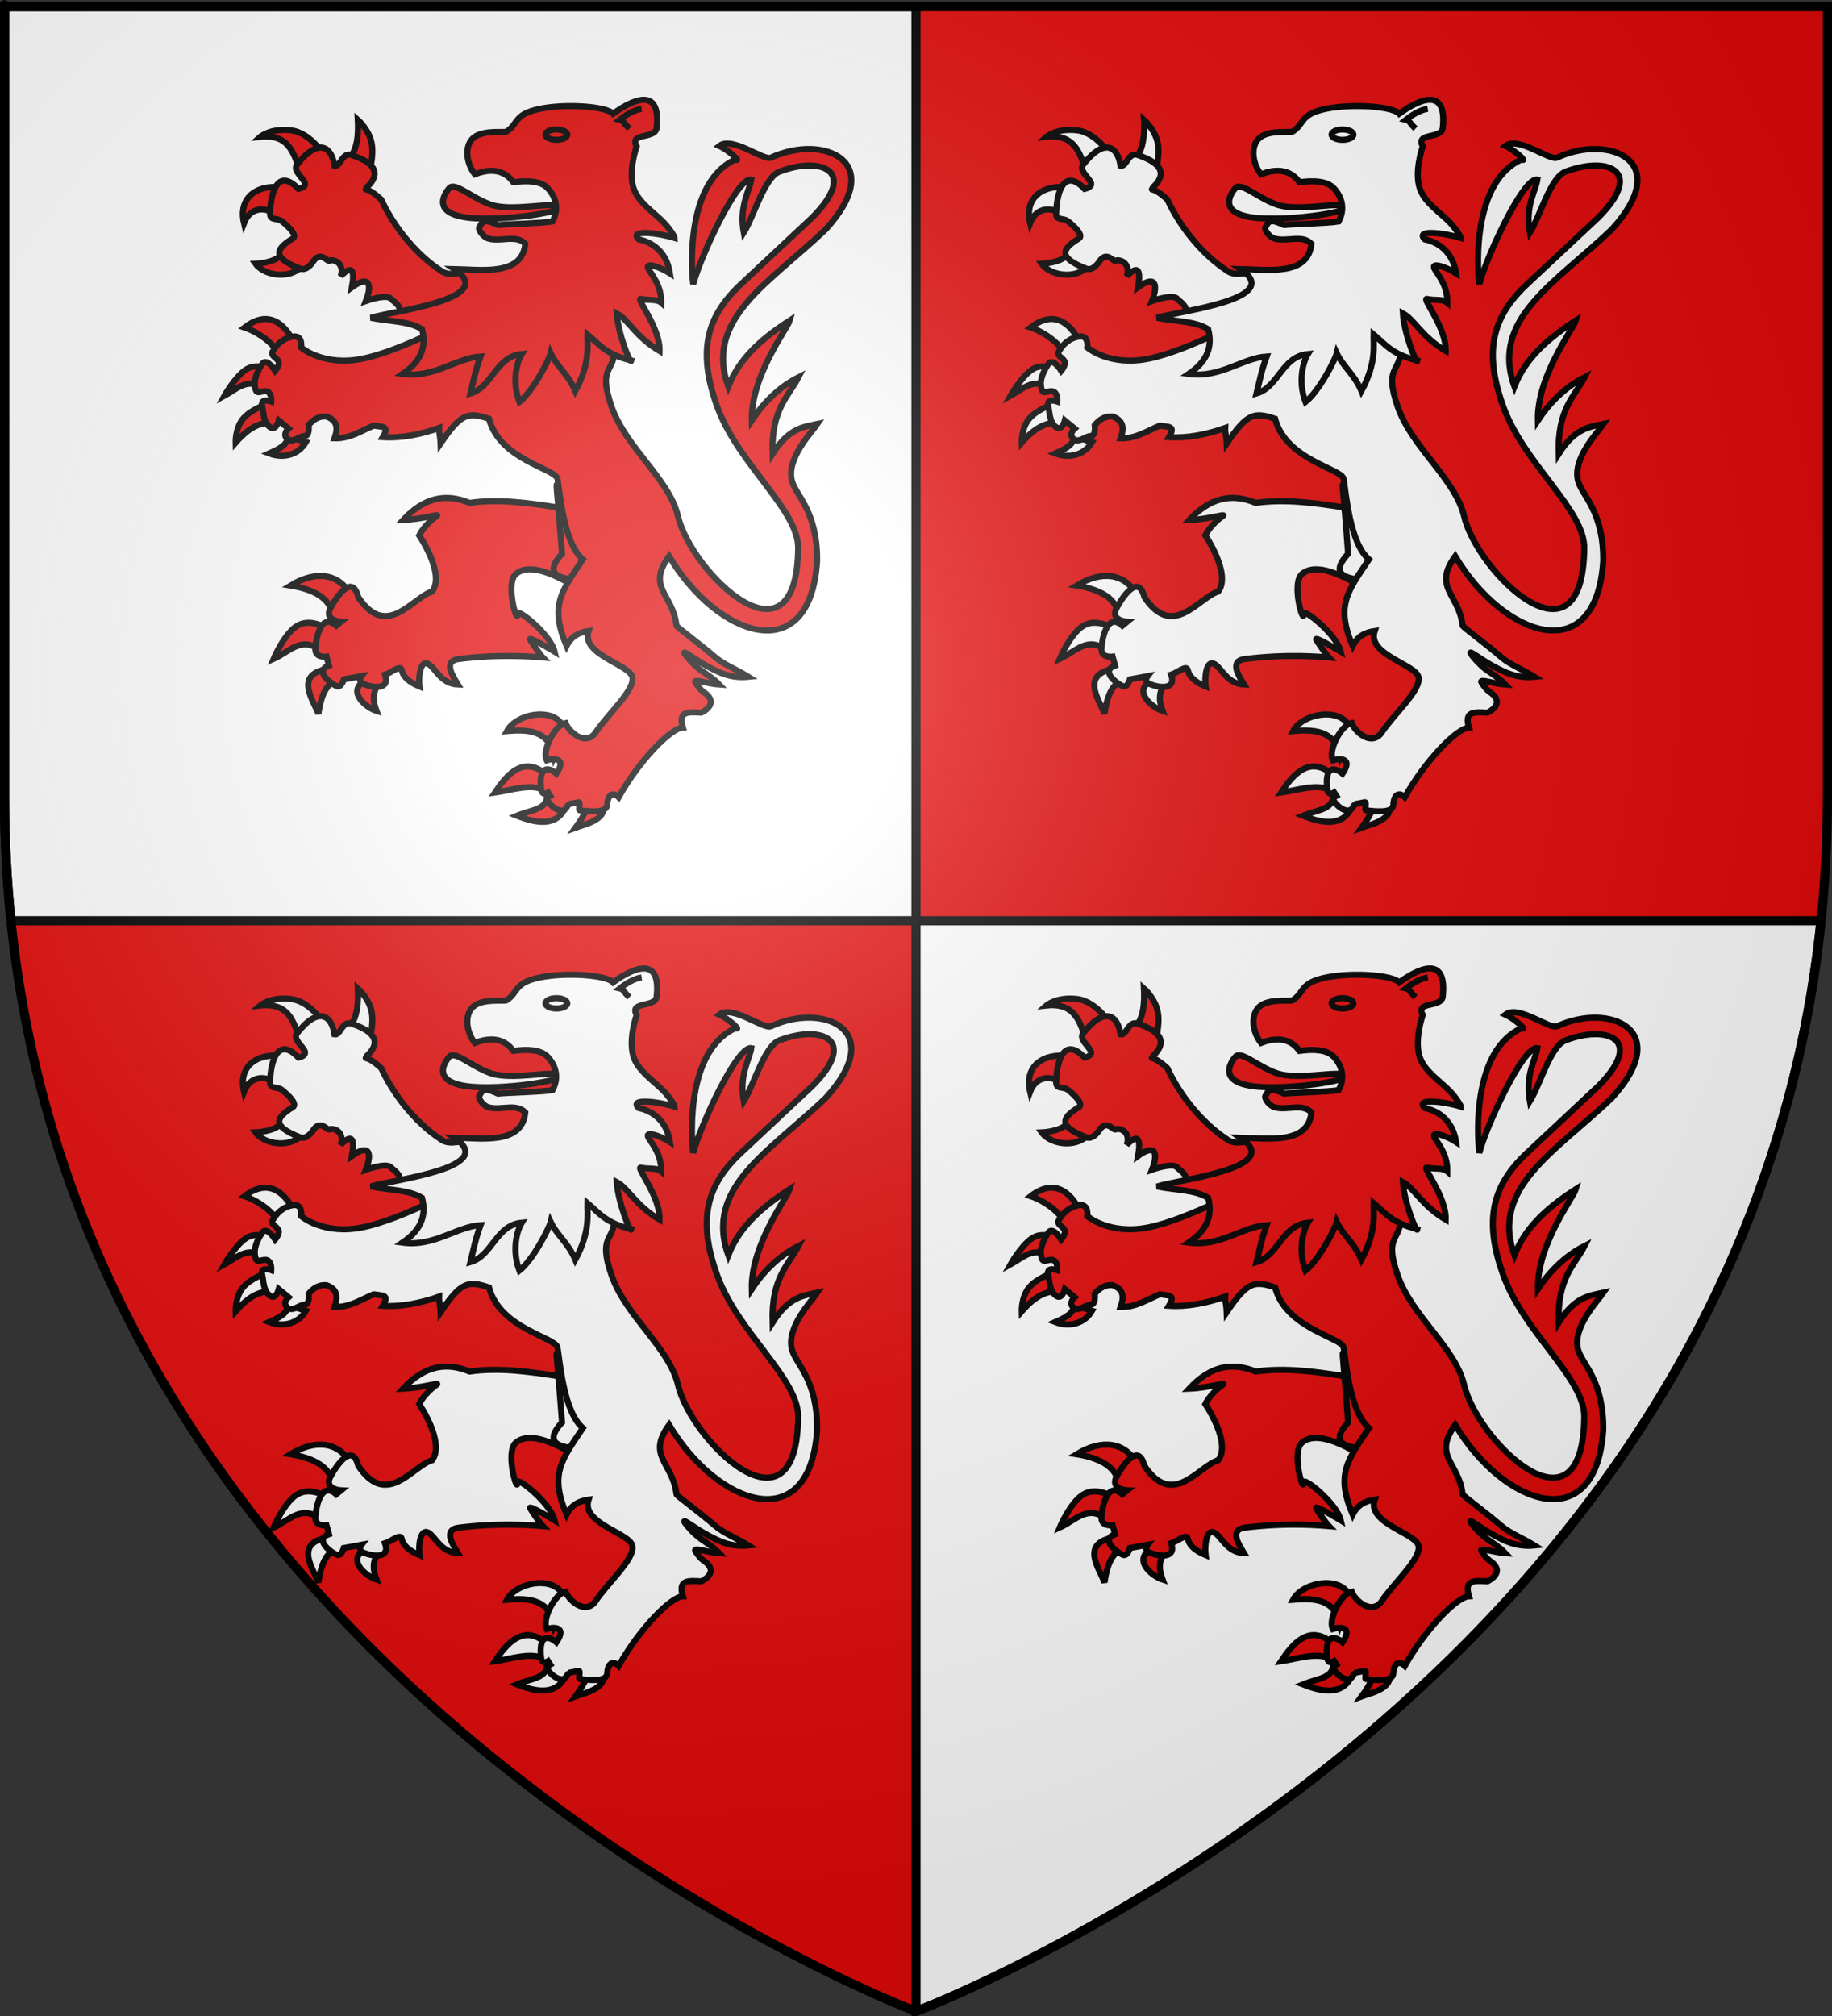
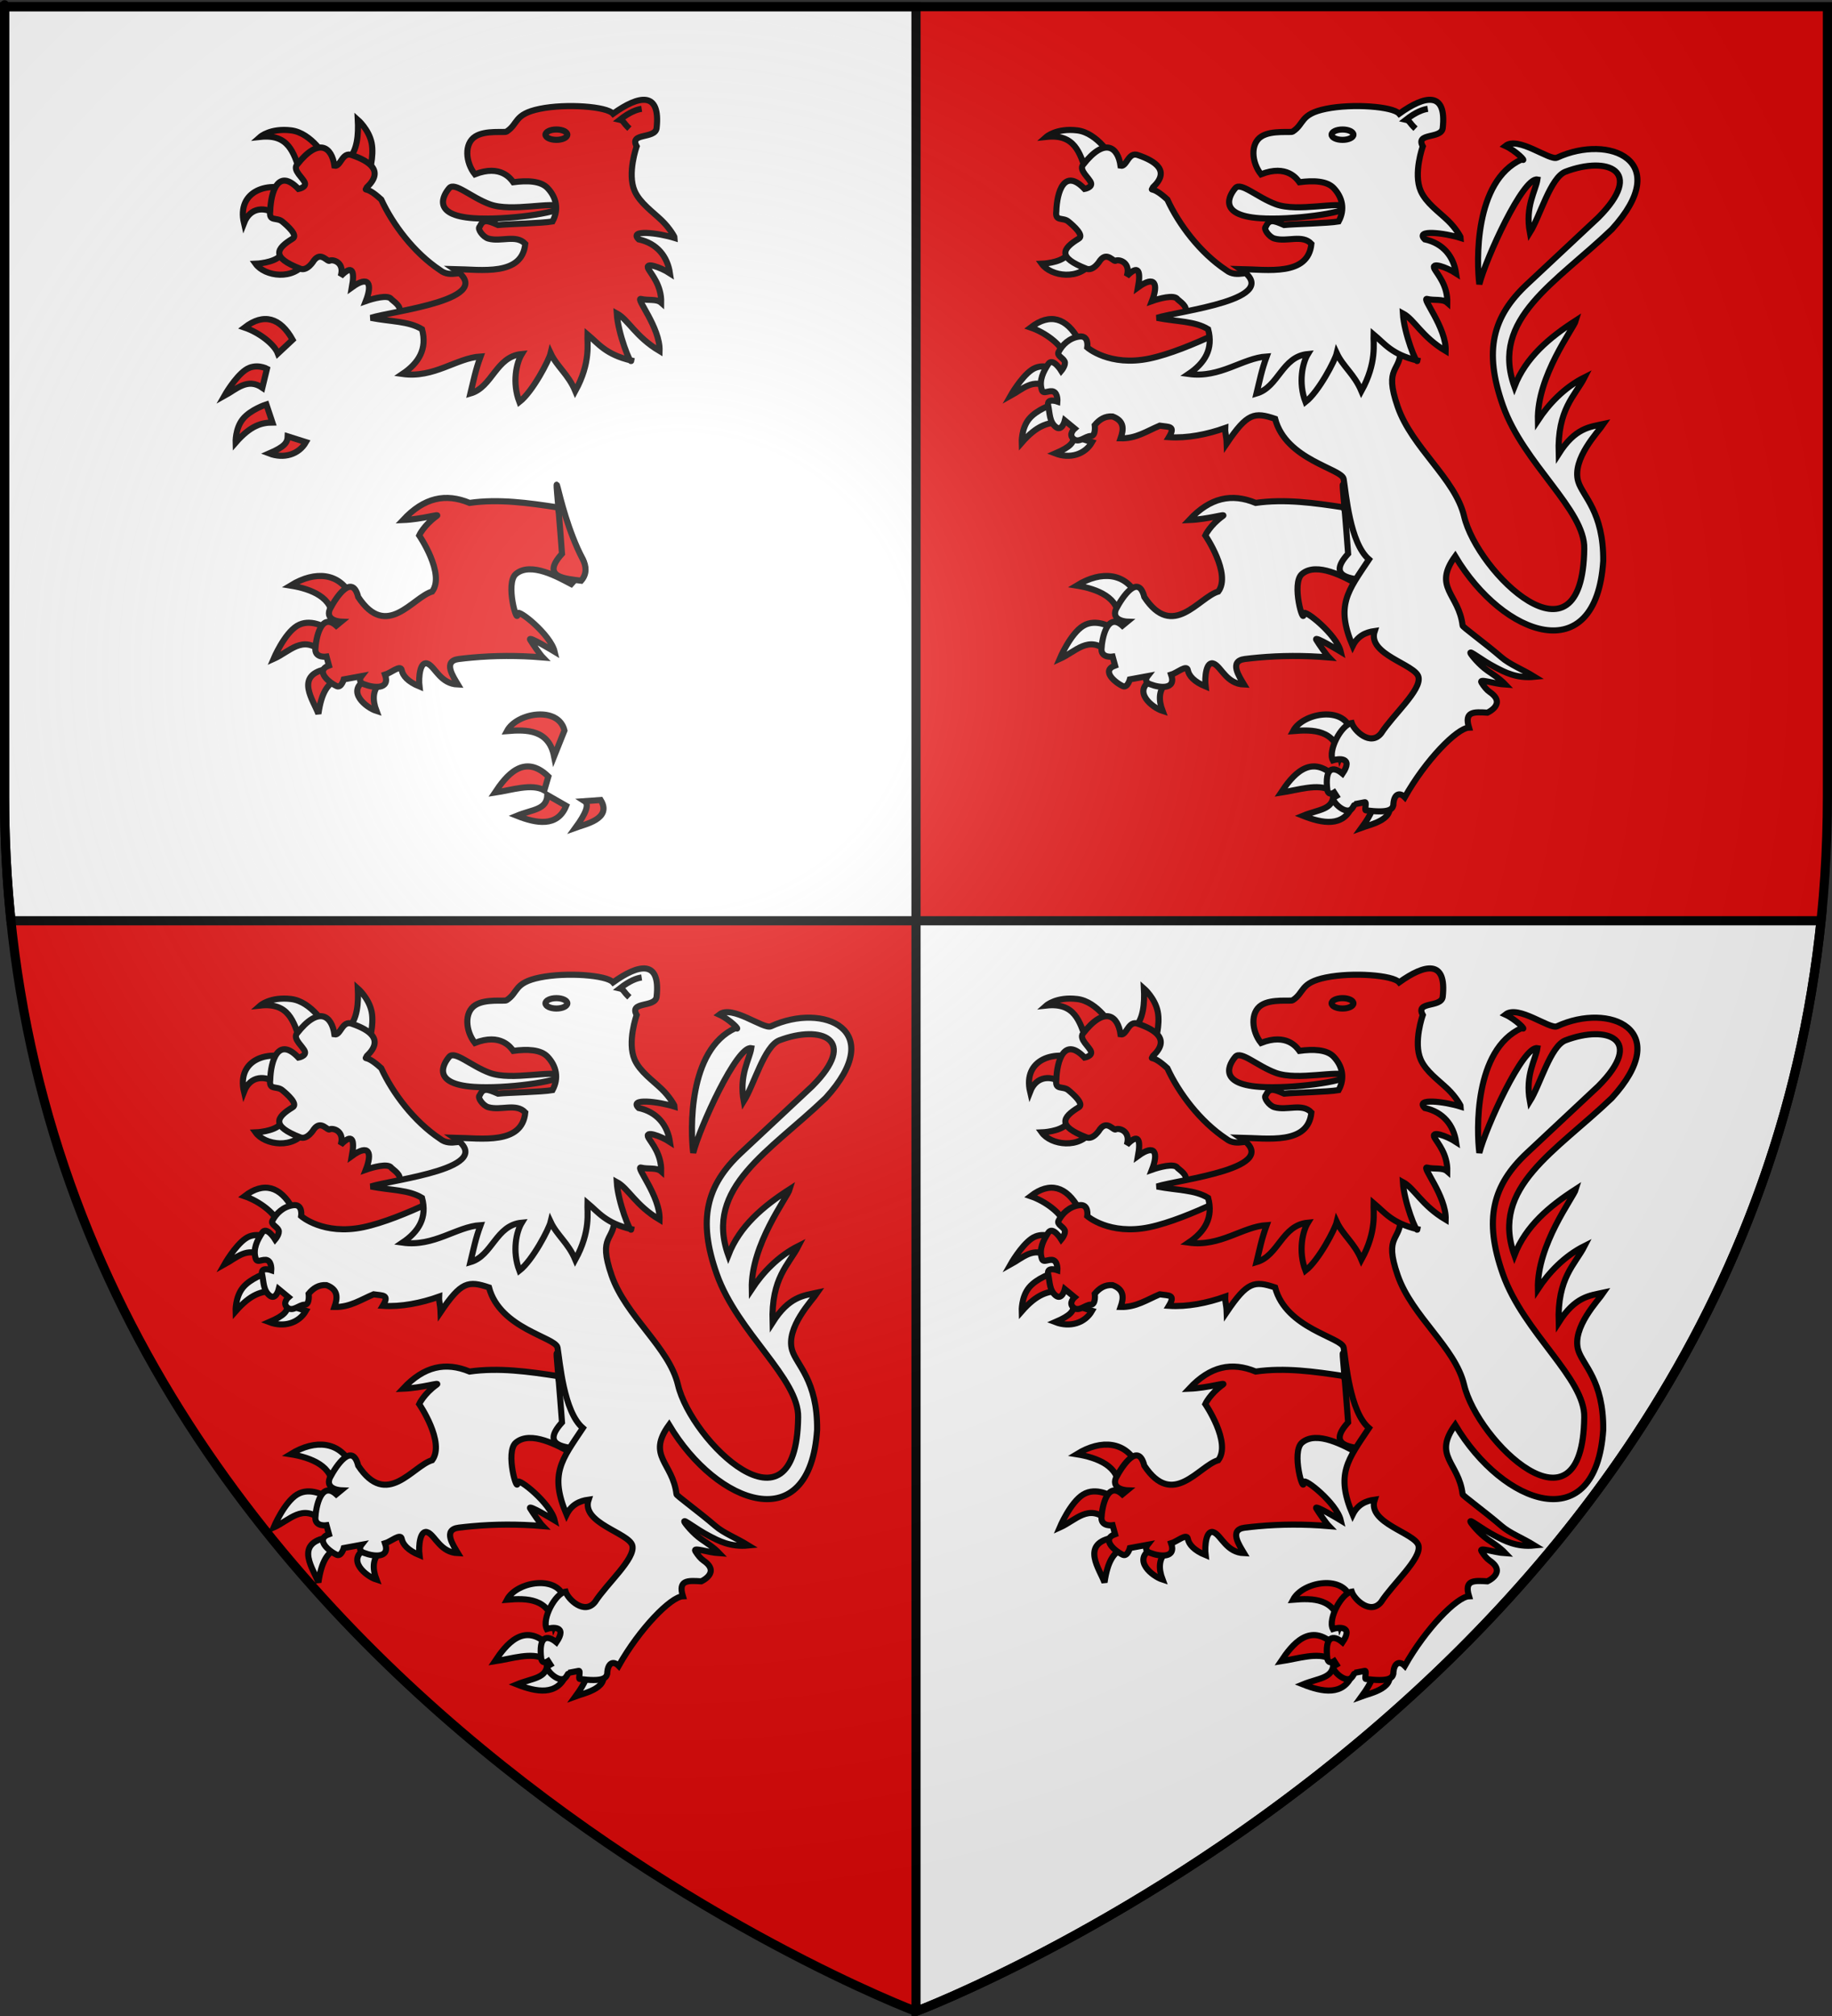
<svg xmlns="http://www.w3.org/2000/svg" xmlns:ns1="http://sodipodi.sourceforge.net/DTD/sodipodi-0.dtd" xmlns:ns2="http://www.inkscape.org/namespaces/inkscape" xmlns:xlink="http://www.w3.org/1999/xlink" height="660" width="600" version="1.0" id="svg2" ns1:version="0.32" ns2:version="0.45.1" ns1:docname="Blason ville fr Ferney-Voltaire (Ain).svg" ns1:docbase="C:\Users\Jany\Documents\aaaOuiqui\Blasons\Blasons Ain" ns2:export-filename="/Users/olivier/Desktop/Blason Rouge/Blason_Vide_3D.png" ns2:export-xdpi="144" ns2:export-ydpi="144" ns2:output_extension="org.inkscape.output.svg.inkscape">
  <rect width="100%" height="100%" fill="#333333" stroke="none" />
  <ns1:namedview ns2:window-height="814" ns2:window-width="1152" ns2:pageshadow="2" ns2:pageopacity="0.0" guidetolerance="10.0" gridtolerance="10.0" objecttolerance="10.0" borderopacity="1.0" bordercolor="#666666" pagecolor="#ffffff" id="base" showgrid="false" height="660px" ns2:zoom="0.63" ns2:cx="73.037614" ns2:cy="311.22975" ns2:window-x="-8" ns2:window-y="-8" ns2:current-layer="layer3" />
  <desc id="desc4">Flag of Canton of Valais (Wallis)</desc>
  <defs id="defs6">
    <linearGradient id="linearGradient2893">
      <stop style="stop-color:white;stop-opacity:0.314;" offset="0" id="stop2895" />
      <stop id="stop2897" offset="0.19" style="stop-color:white;stop-opacity:0.251;" />
      <stop style="stop-color:#6b6b6b;stop-opacity:0.125;" offset="0.6" id="stop2901" />
      <stop style="stop-color:black;stop-opacity:0.125;" offset="1" id="stop2899" />
    </linearGradient>
    <radialGradient ns2:collect="always" xlink:href="#linearGradient2893" id="radialGradient3163" gradientUnits="userSpaceOnUse" gradientTransform="matrix(1.353,0,0,1.349,-77.629,-85.747)" cx="221.445" cy="226.331" fx="221.445" fy="226.331" r="300" />
  </defs>
  <g ns2:groupmode="layer" id="layer3" ns2:label="Fond écu" style="display:inline">
    <path id="path2855" style="fill:#e20909;fill-opacity:1;fill-rule:evenodd;stroke:none;stroke-width:1px;stroke-linecap:butt;stroke-linejoin:miter;stroke-opacity:1" d="M 300,658.5 C 300,658.5 598.5,546.18 598.5,260.728 C 598.5,-24.723 598.5,2.176 598.5,2.176 L 1.5,2.176 L 1.5,260.728 C 1.5,546.18 300,658.5 300,658.5 z " ns1:nodetypes="cccccc" />
    <path style="fill:#ffffff;fill-opacity:1;fill-rule:evenodd;stroke:#000000;stroke-width:3;stroke-linecap:butt;stroke-linejoin:miter;stroke-opacity:1;stroke-miterlimit:4;stroke-dasharray:none" d="M 1.5 2.188 L 1.5 260.719 C 1.5 274.699 2.232 288.281 3.594 301.438 L 300 301.438 L 300 2.188 L 1.5 2.188 z " id="path2214" />
    <path style="fill:#ffffff;fill-opacity:1;fill-rule:evenodd;stroke:#000000;stroke-width:3;stroke-linecap:butt;stroke-linejoin:miter;stroke-opacity:1;stroke-miterlimit:4;stroke-dasharray:none" d="M 596.406,301.438 C 596.943,295.711 596.97,295.715 596.406,301.438 z M 596.406,301.438 L 300,301.438 L 300,658.5 C 300,658.5 569.962,556.921 596.406,301.438 z " id="path3188" ns1:nodetypes="cccccc" />
    <g ns2:label="Meubles" id="g12971" transform="matrix(0.423,0,0,0.423,49.248,21.01)" style="fill:#e20909;stroke:#000000;stroke-width:4.728;stroke-miterlimit:4;stroke-dasharray:none;stroke-opacity:1">
      <g transform="matrix(1.12,0,0,1.12,-15.967,-101.1)" id="g12973" style="fill:#e20909;stroke:#000000;stroke-width:4.222;stroke-miterlimit:4;stroke-dasharray:none;stroke-opacity:1">
        <path ns1:nodetypes="ccscc" id="path12975" style="fill:#e20909;fill-opacity:1;fill-rule:evenodd;stroke:#000000;stroke-width:4.222;stroke-linecap:butt;stroke-linejoin:miter;stroke-miterlimit:4;stroke-dasharray:none;stroke-opacity:1;display:inline" d="M 121.681,226.782 C 113.523,239.876 93.415,237.131 86.991,228.187 C 86.991,228.187 99.887,227.709 104.438,222.262 C 110.613,214.87 111.782,214.212 112.689,215.823 L 121.681,226.782 z " />
        <path ns1:nodetypes="cccc" id="path12977" style="fill:#e20909;fill-opacity:1;fill-rule:evenodd;stroke:#000000;stroke-width:4.222;stroke-linecap:butt;stroke-linejoin:miter;stroke-miterlimit:4;stroke-dasharray:none;stroke-opacity:1;display:inline" d="M 102.572,195.027 C 93.809,188.182 83.24,188.965 78.967,200.086 C 73.768,177.816 95.968,170.071 114.937,178.447 L 102.572,195.027 z " />
        <path ns1:nodetypes="ccscc" id="path12979" style="fill:#e20909;fill-opacity:1;fill-rule:evenodd;stroke:#000000;stroke-width:4.222;stroke-linecap:butt;stroke-linejoin:miter;stroke-miterlimit:4;stroke-dasharray:none;stroke-opacity:1;display:inline" d="M 117.747,164.115 C 113.151,151.542 109.978,138.377 90.207,140.51 C 90.207,140.51 97.241,134.281 111.565,136.013 C 125.819,137.737 136.204,155.395 135.451,155.685 L 117.747,164.115 z " />
        <path ns1:nodetypes="ccscc" id="path12981" style="fill:#e20909;fill-opacity:1;fill-rule:evenodd;stroke:#000000;stroke-width:4.222;stroke-linecap:butt;stroke-linejoin:miter;stroke-miterlimit:4;stroke-dasharray:none;stroke-opacity:1;display:inline" d="M 150.345,156.528 C 157.571,150.807 158.149,138.46 157.652,128.707 C 157.652,128.707 165.31,135.381 167.206,144.725 C 169.103,154.069 165.239,166.082 165.239,166.082 L 150.345,156.528 z " />
        <path ns1:nodetypes="cccccccccssccsccccccscc" id="path12983" style="fill:#e20909;fill-opacity:1;fill-rule:evenodd;stroke:#000000;stroke-width:4.222;stroke-linecap:butt;stroke-linejoin:miter;stroke-miterlimit:4;stroke-dasharray:none;stroke-opacity:1;display:inline" d="M 195.027,267.53 L 185.192,262.682 C 188.758,258.883 184.687,255.848 180.976,252.776 C 178.774,249.127 167.656,252.397 163.212,253.975 C 167.768,242.28 165.544,235.792 153.58,244.459 C 155.589,233.354 154.055,228.295 145.837,236.755 C 148.581,228.019 141.691,225.104 138.402,225.939 C 136.847,227.755 132.471,219.169 127.302,225.939 C 127.302,225.939 122.806,233.667 117.747,231.56 C 97.829,223.783 100.981,217.903 112.689,210.764 C 116.332,208.543 109.176,202.053 105.382,198.961 C 101.589,195.87 96.109,199.243 97.092,191.936 C 97.485,178.706 102.539,161.657 116.623,176.48 C 116.623,176.48 122.068,175.496 121.067,172.3 C 120.066,169.103 112.619,163.694 115.499,159.9 C 130.708,140.423 139.703,147.55 141.493,160.462 C 145.919,161.375 146.727,150.416 153.718,153.156 C 165.509,157.21 176.024,163.928 163.932,175.34 C 162.174,178.996 162.486,173.348 173.861,183.813 C 181.746,200.958 196.437,220.595 214.543,232.607 C 222.076,238.637 231.119,231.642 236.109,235.677 C 241.099,239.711 244.205,242.238 244.205,242.238 L 195.027,267.53 z " />
        <path ns1:nodetypes="cccc" id="path12985" style="fill:#e20909;fill-opacity:1;fill-rule:evenodd;stroke:#000000;stroke-width:4.222;stroke-linecap:butt;stroke-linejoin:miter;stroke-miterlimit:4;stroke-dasharray:none;stroke-opacity:1;display:inline" d="M 139.956,473.819 C 141.044,458.997 125.398,452.855 111.143,450.57 C 128.819,439.733 144.753,442.389 152.474,456.73 L 139.956,473.819 z " />
        <path id="path12987" style="fill:#e20909;fill-opacity:1;fill-rule:evenodd;stroke:#000000;stroke-width:4.222;stroke-linecap:butt;stroke-linejoin:miter;stroke-miterlimit:4;stroke-dasharray:none;stroke-opacity:1;display:inline" d="M 132.405,496.075 C 119.335,484.649 110.72,496.18 99.419,501.241 C 99.419,501.241 106.771,483.804 115.713,478.39 C 124.655,472.975 135.187,479.582 135.187,479.582 L 132.405,496.075 z " />
        <path ns1:nodetypes="cccc" id="path12989" style="fill:#e20909;fill-opacity:1;fill-rule:evenodd;stroke:#000000;stroke-width:4.222;stroke-linecap:butt;stroke-linejoin:miter;stroke-miterlimit:4;stroke-dasharray:none;stroke-opacity:1;display:inline" d="M 142.34,516.144 C 137.06,518.604 132.539,524.099 130.418,539.195 C 127.209,530.237 113.958,513.063 135.037,508.444 L 142.34,516.144 z " />
        <path ns1:nodetypes="cccc" id="path12991" style="fill:#e20909;fill-opacity:1;fill-rule:evenodd;stroke:#000000;stroke-width:4.222;stroke-linecap:butt;stroke-linejoin:miter;stroke-miterlimit:4;stroke-dasharray:none;stroke-opacity:1;display:inline" d="M 172.544,518.529 C 168.048,523.112 167.636,529.446 170.557,537.208 C 163.302,534.897 149.741,523.753 162.609,516.144 L 172.544,518.529 z " />
        <path ns1:nodetypes="ccsccccccccccccccscscsscsssscscc" id="path12993" style="fill:#e20909;fill-opacity:1;fill-rule:evenodd;stroke:#000000;stroke-width:4.222;stroke-linecap:butt;stroke-linejoin:miter;stroke-miterlimit:4;stroke-dasharray:none;stroke-opacity:1;display:inline" d="M 234.923,393.439 C 218.4,386.634 203.544,389.608 188.913,405.304 C 202.498,404.744 214.842,400.598 212.256,402.445 C 203.329,408.82 200.089,415.91 200.089,415.91 C 200.089,415.91 218.205,442.462 209.072,454.686 C 195.359,458.786 177.71,488.305 157.933,458.473 C 153.893,442.168 142.954,457.992 138.247,467.049 C 135.074,475.085 146.134,475.499 146.134,475.499 L 142.754,478.284 C 132.373,468.895 128.642,486.706 128.295,494.746 C 128.435,500.788 136.025,499.66 136.025,499.66 L 137.715,505.825 C 127.78,509.381 137.864,517.759 143.317,520.159 C 146.373,521.143 147.949,515.402 147.949,515.402 L 160.186,513.149 C 160.186,513.149 157.083,517.065 162.001,518.751 C 168.828,521.415 180.141,522.536 176.492,512.147 C 180.29,511.028 187.285,505.013 187.997,508.952 C 188.695,512.818 192.26,517.01 200.291,520.3 C 199.543,514.164 200.626,501.755 206.356,504.727 C 211.307,507.295 214.971,518.471 226.86,518.952 C 223.601,513.479 216.171,502.72 227.425,501.317 C 230.5,500.933 233.609,500.602 236.752,500.319 C 252.086,498.94 268.254,498.774 285.53,500.223 C 283.85,498.507 278.705,491.157 276.808,488.005 C 274.897,484.831 293.718,496.252 293.718,496.252 C 290.92,484.375 268.144,466.276 268.144,469.879 C 268.144,478.981 259.334,448.984 266.914,442.578 C 277.279,433.818 296.584,445.046 305.184,449.522 C 309.331,444.93 315.878,437.576 313.227,432.497 C 308.093,422.658 299.891,410.387 295.732,396.537 C 275.697,393.468 255.153,390.572 234.923,393.439 z " />
        <path ns1:nodetypes="cccc" id="path12995" style="fill:#e20909;fill-opacity:1;fill-rule:evenodd;stroke:#000000;stroke-width:4.222;stroke-linecap:butt;stroke-linejoin:miter;stroke-miterlimit:4;stroke-dasharray:none;stroke-opacity:1;display:inline" d="M 102.4,290.211 C 99.947,283.771 89.594,275.749 79.346,272.253 C 92.703,261.952 104.103,265.507 112.583,280.696 L 102.4,290.211 z " />
        <path ns1:nodetypes="ccscc" id="path12997" style="fill:#e20909;fill-opacity:1;fill-rule:evenodd;stroke:#000000;stroke-width:4.222;stroke-linecap:butt;stroke-linejoin:miter;stroke-miterlimit:4;stroke-dasharray:none;stroke-opacity:1;display:inline" d="M 91.669,313.858 C 81.436,306.773 73.735,314.882 65.439,319.422 C 65.439,319.422 72.603,306.728 79.955,301.586 C 87.093,296.594 94.849,300.743 94.849,300.743 L 91.669,313.858 z " />
        <path id="path12999" style="fill:#e20909;fill-opacity:1;fill-rule:evenodd;stroke:#000000;stroke-width:4.222;stroke-linecap:butt;stroke-linejoin:miter;stroke-miterlimit:4;stroke-dasharray:none;stroke-opacity:1;display:inline" d="M 98.624,337.902 C 91.411,337.971 83.733,339.716 73.189,351.811 C 73.189,351.811 72.841,342.124 78.157,335.517 C 83.472,328.91 94.451,325.383 94.451,325.383 L 98.624,337.902 z " />
        <path ns1:nodetypes="cccc" id="path13001" style="fill:#e20909;fill-opacity:1;fill-rule:evenodd;stroke:#000000;stroke-width:4.222;stroke-linecap:butt;stroke-linejoin:miter;stroke-miterlimit:4;stroke-dasharray:none;stroke-opacity:1;display:inline" d="M 109.202,347.464 C 109.055,351.649 107.263,354.572 96.399,359.27 C 106.49,363.127 116.889,360.012 121.801,351.44 L 109.202,347.464 z " />
        <path ns1:nodetypes="cccc" id="path13003" style="fill:#e20909;fill-opacity:1;fill-rule:evenodd;stroke:#000000;stroke-width:4.222;stroke-linecap:butt;stroke-linejoin:miter;stroke-miterlimit:4;stroke-dasharray:none;stroke-opacity:1;display:inline" d="M 314.423,599.55 C 317.929,601.799 315.18,608.284 308.185,617.884 C 314.346,615.615 333.687,611.828 325.551,598.756 L 314.423,599.55 z " />
        <path ns1:nodetypes="cccc" id="path13005" style="fill:#e20909;fill-opacity:1;fill-rule:evenodd;stroke:#000000;stroke-width:4.222;stroke-linecap:butt;stroke-linejoin:miter;stroke-miterlimit:4;stroke-dasharray:none;stroke-opacity:1;display:inline" d="M 288.688,595.329 C 288.246,605.639 278.523,605.149 267.625,609.636 C 280.956,614.935 295.649,617.737 301.705,602.782 L 288.688,595.329 z " />
        <path ns1:nodetypes="cccc" id="path13007" style="fill:#e20909;fill-opacity:1;fill-rule:evenodd;stroke:#000000;stroke-width:4.222;stroke-linecap:butt;stroke-linejoin:miter;stroke-miterlimit:4;stroke-dasharray:none;stroke-opacity:1;display:inline" d="M 286.603,592.052 C 277.868,587.132 264.201,591.873 252.425,593.641 C 259.973,582.311 272.452,566.122 289.385,582.514 L 286.603,592.052 z " />
        <path ns1:nodetypes="cccc" id="path13009" style="fill:#e20909;fill-opacity:1;fill-rule:evenodd;stroke:#000000;stroke-width:4.222;stroke-linecap:butt;stroke-linejoin:miter;stroke-miterlimit:4;stroke-dasharray:none;stroke-opacity:1;display:inline" d="M 293.36,568.604 C 289.715,550.066 274.553,549.981 260.771,551.117 C 267.599,538.22 296.503,533.708 300.513,550.72 L 293.36,568.604 z " />
        <path ns1:nodetypes="cccc" id="path13011" style="fill:#e20909;fill-opacity:1;fill-rule:evenodd;stroke:#000000;stroke-width:4.222;stroke-linecap:butt;stroke-linejoin:miter;stroke-miterlimit:4;stroke-dasharray:none;stroke-opacity:1" d="M 298.82,428.565 C 283.792,445.099 301.377,445.776 312.073,447.201 C 316.15,442.603 315.628,437.097 313.227,432.497 C 292.478,392.606 292.421,341.574 298.82,428.565 z " />
-         <path ns1:nodetypes="cscssscssscssccssccccccccscccscccccccsscccccccsscssscscccscccccccscccccsccscssscc" id="path13013" style="fill:#e20909;fill-opacity:1;fill-rule:evenodd;stroke:#000000;stroke-width:4.222;stroke-linecap:butt;stroke-linejoin:miter;stroke-miterlimit:4;stroke-dasharray:none;stroke-opacity:1;display:inline" d="M 230.567,264.975 C 230.567,264.975 189.037,287.931 161.416,293.694 C 133.796,299.456 118.495,286.038 118.495,286.038 C 118.495,286.038 119.886,277.494 112.931,278.488 C 105.976,279.481 101.207,284.25 98.624,289.218 C 97.332,291.702 101.704,293.192 102.822,295.651 C 103.94,298.11 100.536,302.16 100.536,302.16 C 100.536,302.16 94.65,292.596 91.47,297.564 C 88.291,302.531 84.913,308.691 87.099,315.448 C 88.192,318.826 92.265,315.149 95.271,316.59 C 98.276,318.031 97.829,323.396 97.829,323.396 C 97.829,323.396 90.278,320.713 91.47,326.178 C 92.663,331.642 92.265,337.306 96.637,340.882 C 101.009,344.459 102.996,336.511 102.996,336.511 L 109.752,342.075 C 109.752,342.075 105.181,346.049 108.957,349.228 C 112.732,352.408 117.104,347.235 120.88,347.235 C 124.655,347.235 123.661,339.684 123.661,339.684 C 126.846,335.852 130.685,333.33 135.981,333.722 C 144.293,336.819 143.708,342.585 141.545,348.824 C 152.149,349.102 159.916,343.705 168.57,340.081 C 175.104,341.075 179.704,340.078 174.929,348.029 C 187.52,348.875 201.408,346.106 213.876,341.671 C 213.711,345.734 214.65,346.584 214.869,352.401 C 229.176,331.205 234.037,330.549 248.344,335.318 C 255.853,363.86 294.5,369.749 295.721,376.897 C 297.395,386.695 299.893,421.113 313.231,432.488 C 298.503,454.579 290.062,464.243 301.966,492.299 C 305.345,485.453 310.841,482.842 317.205,481.966 C 311.703,498.292 345.411,504.94 347.46,513.76 C 349.564,522.814 329.971,539.769 321.615,552.707 C 314.267,561.804 303.052,550.863 301.308,545.553 C 294.153,546.613 284.715,564.55 288.27,571.318 C 291.808,570.175 302.917,568.783 294.949,580.526 C 288.604,575.205 282.432,575.903 284.48,592.023 C 285.474,596.092 289.197,593.569 289.197,593.569 L 290.787,596.029 C 289.308,596.977 287.875,595.616 288.496,598.118 C 289.437,601.914 298.147,609.273 301.577,604.512 C 302.897,602.679 303.302,601.617 303.355,601.626 L 310.311,600.295 C 311.94,599.983 309.968,605.607 311.031,605.877 C 326.756,607.905 329.32,605.368 330.068,602.402 C 330.236,595.104 334.015,592.789 337.982,596.824 C 352.393,571.223 374.045,549.043 382.382,548.733 C 378.932,537.388 385.698,537.826 395.099,538.4 C 395.099,538.4 408.708,532.3 396.689,524.093 C 394.749,522.769 392.822,520.447 391.004,517.549 C 389.127,514.555 399.647,518.503 407.56,518.992 C 403.685,514.899 397.487,510.945 395.331,509.452 C 389.35,505.31 383.954,498.507 383.435,497.335 C 382.308,494.789 391.163,502.181 400.629,507.068 C 406.967,510.34 415.114,514.87 427.684,513.621 C 419.256,508.402 410.669,505.193 404.774,500.1 C 393.635,490.479 377.466,478.788 377.958,478.188 C 375.432,456.279 357.087,451.971 372.844,430.302 C 406.149,486.098 470.29,508.871 475.179,433.68 C 475.522,399.489 460.913,388.875 457.891,378.637 C 453.298,363.076 471.922,344.049 475.378,338.895 C 465.81,340.974 455.805,341.549 444.379,359.561 C 443.37,328.433 455.621,319.67 462.289,306.64 C 448.056,313.762 437.303,325.375 429.997,336.485 C 429.311,305.661 454.657,273.041 456.302,267.36 C 437.901,279.213 421.668,292.801 413.778,313.063 C 396.93,266.07 442.36,241.519 481.114,204.418 C 524.267,157.225 479.433,138.158 443.259,154.854 C 438.182,157.197 416.392,139.747 407.549,146.779 C 414.628,149.969 422.992,158.341 418.793,156.072 C 385.761,171.054 387.612,227.238 389.535,242.325 C 393.925,224.846 419.771,168.08 429.67,169.972 C 428.486,177.763 421.069,188.474 424.45,206.685 C 431.613,195.222 438.656,168.521 449.137,164.55 C 477.932,153.64 504.178,163.717 471.801,196.222 L 422.521,242.322 C 398.754,264.556 392.385,288.184 405.829,326.178 C 420.154,366.658 462.734,398.264 462.064,425.135 C 460.897,512.367 388.155,441.564 379.004,402.681 C 372.904,376.766 342.987,355.438 333.102,326.973 C 323.216,298.508 335.486,303.525 335.089,286.833 C 334.691,270.142 331.512,260.206 331.512,260.206 L 230.567,264.975 z " />
        <path ns1:nodetypes="csssc" id="path13015" style="fill:#e20909;fill-opacity:1;fill-rule:evenodd;stroke:#000000;stroke-width:4.222;stroke-linecap:butt;stroke-linejoin:miter;stroke-miterlimit:4;stroke-dasharray:none;stroke-opacity:1;display:inline" d="M 298.442,188.845 C 296.925,193.106 259.453,198.237 237.742,196.713 C 208.281,194.646 216.857,180.557 220.881,175.918 C 224.715,171.497 235.829,182.272 248.909,187.085 C 264.085,192.67 292.243,184.877 298.442,188.845 z " />
        <path ns1:nodetypes="cccssscccsscccscscccccccccccccccscccc" id="path13017" style="fill:#e20909;fill-opacity:1;fill-rule:evenodd;stroke:#000000;stroke-width:4.222;stroke-linecap:butt;stroke-linejoin:miter;stroke-miterlimit:4;stroke-dasharray:none;stroke-opacity:1;display:inline" d="M 288.887,175.918 C 284.099,170.828 274.692,170.57 265.141,171.843 C 263.541,169.66 256.54,159.328 238.585,166.363 C 232.114,158.157 231.027,145.204 238.866,140.229 C 246.037,135.677 259.072,137.783 260.504,136.856 C 268.893,131.431 265.26,124.85 283.548,121.119 C 301.955,117.365 329.88,119.509 334.131,124.492 C 351.859,111.786 367.161,108.505 364.2,134.608 C 362.98,142.113 345.075,137.432 350.442,147.051 C 350.442,147.051 343.719,165.802 349.025,177.885 C 352.653,186.145 361.419,192.15 367.836,198.346 C 373.28,203.603 376.768,209.659 376.768,210.399 C 365.374,206.824 344.727,204.35 351.835,211.326 C 364.542,214.089 371.706,223.099 373.444,234.8 C 366.893,230.549 355.633,226.626 358.58,231.841 C 360.692,235.577 367.647,243.177 367.387,255.099 C 364.115,252.237 358.322,253.768 353.482,252.502 C 349.093,251.355 366.83,272.263 366.273,288.475 C 349.529,278.524 344.791,266.838 336.66,262.472 C 337.437,276.024 346.285,298.564 346.777,295.07 C 328.951,290.834 324.183,283.514 316.406,277.007 C 316.199,283.217 318.817,296.439 308.008,316.146 C 303.101,304.479 295.294,299.247 290.962,290.012 C 289.81,294.831 278.607,316.492 269.35,323.705 C 264.223,310.231 267.314,296.592 271.003,290.57 C 252.986,292.3 250.833,313.384 235.494,317.832 C 237.81,308.336 238.99,301.819 242.519,292.259 C 225.814,293.315 210.326,307.418 188.564,304.343 C 199.829,296.747 205.747,287.011 202.053,273.431 C 192.796,267.754 180.931,268.322 166.644,265.563 C 181.523,260.751 255.816,252.833 224.337,231.841 C 243.159,232.211 271.252,236.89 273.431,214.417 C 267.111,207.715 256.711,213.301 247.859,210.764 C 244.127,209.695 240.097,203.92 241.869,202.598 C 244.38,197.291 246.931,198.07 254.565,201.405 C 261.818,200.682 284.846,200.247 292.259,198.961 C 296.796,190.654 294.89,182.299 288.887,175.918 z " />
        <path id="path13019" style="fill:#e20909;fill-opacity:1;fill-rule:evenodd;stroke:#000000;stroke-width:4.222;stroke-linecap:butt;stroke-linejoin:miter;stroke-miterlimit:4;stroke-dasharray:none;stroke-opacity:1;display:inline" d="M 302.5,138.993 C 302.503,140.97 299.122,142.572 294.949,142.572 C 290.777,142.572 287.395,140.97 287.398,138.993 C 287.395,137.017 290.777,135.414 294.949,135.414 C 299.122,135.414 302.503,137.017 302.5,138.993 z " />
        <path style="fill:#e20909;fill-opacity:0.75;fill-rule:evenodd;stroke:#000000;stroke-width:4.222;stroke-linecap:butt;stroke-linejoin:miter;stroke-miterlimit:4;stroke-dasharray:none;stroke-opacity:1" d="M 345.399,134.818 C 341.06,130.761 341.505,129.296 338.786,128.678 C 345.786,123.176 350.667,121.601 353.901,121.121" id="path13021" ns1:nodetypes="ccc" />
      </g>
    </g>
    <g ns2:label="Meubles" id="g13023" transform="matrix(0.423,0,0,0.423,49.248,305.388)" style="fill:#ffffff;fill-opacity:1;stroke:#000000;stroke-width:4.728;stroke-miterlimit:4;stroke-dasharray:none;stroke-opacity:1">
      <g transform="matrix(1.12,0,0,1.12,-15.967,-101.1)" id="g13025" style="fill:#ffffff;fill-opacity:1;stroke:#000000;stroke-width:4.222;stroke-miterlimit:4;stroke-dasharray:none;stroke-opacity:1">
        <path ns1:nodetypes="ccscc" id="path13027" style="fill:#ffffff;fill-opacity:1;fill-rule:evenodd;stroke:#000000;stroke-width:4.222;stroke-linecap:butt;stroke-linejoin:miter;stroke-miterlimit:4;stroke-dasharray:none;stroke-opacity:1;display:inline" d="M 121.681,226.782 C 113.523,239.876 93.415,237.131 86.991,228.187 C 86.991,228.187 99.887,227.709 104.438,222.262 C 110.613,214.87 111.782,214.212 112.689,215.823 L 121.681,226.782 z " />
        <path ns1:nodetypes="cccc" id="path13029" style="fill:#ffffff;fill-opacity:1;fill-rule:evenodd;stroke:#000000;stroke-width:4.222;stroke-linecap:butt;stroke-linejoin:miter;stroke-miterlimit:4;stroke-dasharray:none;stroke-opacity:1;display:inline" d="M 102.572,195.027 C 93.809,188.182 83.24,188.965 78.967,200.086 C 73.768,177.816 95.968,170.071 114.937,178.447 L 102.572,195.027 z " />
        <path ns1:nodetypes="ccscc" id="path13031" style="fill:#ffffff;fill-opacity:1;fill-rule:evenodd;stroke:#000000;stroke-width:4.222;stroke-linecap:butt;stroke-linejoin:miter;stroke-miterlimit:4;stroke-dasharray:none;stroke-opacity:1;display:inline" d="M 117.747,164.115 C 113.151,151.542 109.978,138.377 90.207,140.51 C 90.207,140.51 97.241,134.281 111.565,136.013 C 125.819,137.737 136.204,155.395 135.451,155.685 L 117.747,164.115 z " />
        <path ns1:nodetypes="ccscc" id="path13033" style="fill:#ffffff;fill-opacity:1;fill-rule:evenodd;stroke:#000000;stroke-width:4.222;stroke-linecap:butt;stroke-linejoin:miter;stroke-miterlimit:4;stroke-dasharray:none;stroke-opacity:1;display:inline" d="M 150.345,156.528 C 157.571,150.807 158.149,138.46 157.652,128.707 C 157.652,128.707 165.31,135.381 167.206,144.725 C 169.103,154.069 165.239,166.082 165.239,166.082 L 150.345,156.528 z " />
        <path ns1:nodetypes="cccccccccssccsccccccscc" id="path13035" style="fill:#ffffff;fill-opacity:1;fill-rule:evenodd;stroke:#000000;stroke-width:4.222;stroke-linecap:butt;stroke-linejoin:miter;stroke-miterlimit:4;stroke-dasharray:none;stroke-opacity:1;display:inline" d="M 195.027,267.53 L 185.192,262.682 C 188.758,258.883 184.687,255.848 180.976,252.776 C 178.774,249.127 167.656,252.397 163.212,253.975 C 167.768,242.28 165.544,235.792 153.58,244.459 C 155.589,233.354 154.055,228.295 145.837,236.755 C 148.581,228.019 141.691,225.104 138.402,225.939 C 136.847,227.755 132.471,219.169 127.302,225.939 C 127.302,225.939 122.806,233.667 117.747,231.56 C 97.829,223.783 100.981,217.903 112.689,210.764 C 116.332,208.543 109.176,202.053 105.382,198.961 C 101.589,195.87 96.109,199.243 97.092,191.936 C 97.485,178.706 102.539,161.657 116.623,176.48 C 116.623,176.48 122.068,175.496 121.067,172.3 C 120.066,169.103 112.619,163.694 115.499,159.9 C 130.708,140.423 139.703,147.55 141.493,160.462 C 145.919,161.375 146.727,150.416 153.718,153.156 C 165.509,157.21 176.024,163.928 163.932,175.34 C 162.174,178.996 162.486,173.348 173.861,183.813 C 181.746,200.958 196.437,220.595 214.543,232.607 C 222.076,238.637 231.119,231.642 236.109,235.677 C 241.099,239.711 244.205,242.238 244.205,242.238 L 195.027,267.53 z " />
        <path ns1:nodetypes="cccc" id="path13037" style="fill:#ffffff;fill-opacity:1;fill-rule:evenodd;stroke:#000000;stroke-width:4.222;stroke-linecap:butt;stroke-linejoin:miter;stroke-miterlimit:4;stroke-dasharray:none;stroke-opacity:1;display:inline" d="M 139.956,473.819 C 141.044,458.997 125.398,452.855 111.143,450.57 C 128.819,439.733 144.753,442.389 152.474,456.73 L 139.956,473.819 z " />
        <path id="path13039" style="fill:#ffffff;fill-opacity:1;fill-rule:evenodd;stroke:#000000;stroke-width:4.222;stroke-linecap:butt;stroke-linejoin:miter;stroke-miterlimit:4;stroke-dasharray:none;stroke-opacity:1;display:inline" d="M 132.405,496.075 C 119.335,484.649 110.72,496.18 99.419,501.241 C 99.419,501.241 106.771,483.804 115.713,478.39 C 124.655,472.975 135.187,479.582 135.187,479.582 L 132.405,496.075 z " />
        <path ns1:nodetypes="cccc" id="path13041" style="fill:#ffffff;fill-opacity:1;fill-rule:evenodd;stroke:#000000;stroke-width:4.222;stroke-linecap:butt;stroke-linejoin:miter;stroke-miterlimit:4;stroke-dasharray:none;stroke-opacity:1;display:inline" d="M 142.34,516.144 C 137.06,518.604 132.539,524.099 130.418,539.195 C 127.209,530.237 113.958,513.063 135.037,508.444 L 142.34,516.144 z " />
        <path ns1:nodetypes="cccc" id="path13043" style="fill:#ffffff;fill-opacity:1;fill-rule:evenodd;stroke:#000000;stroke-width:4.222;stroke-linecap:butt;stroke-linejoin:miter;stroke-miterlimit:4;stroke-dasharray:none;stroke-opacity:1;display:inline" d="M 172.544,518.529 C 168.048,523.112 167.636,529.446 170.557,537.208 C 163.302,534.897 149.741,523.753 162.609,516.144 L 172.544,518.529 z " />
        <path ns1:nodetypes="ccsccccccccccccccscscsscsssscscc" id="path13045" style="fill:#ffffff;fill-opacity:1;fill-rule:evenodd;stroke:#000000;stroke-width:4.222;stroke-linecap:butt;stroke-linejoin:miter;stroke-miterlimit:4;stroke-dasharray:none;stroke-opacity:1;display:inline" d="M 234.923,393.439 C 218.4,386.634 203.544,389.608 188.913,405.304 C 202.498,404.744 214.842,400.598 212.256,402.445 C 203.329,408.82 200.089,415.91 200.089,415.91 C 200.089,415.91 218.205,442.462 209.072,454.686 C 195.359,458.786 177.71,488.305 157.933,458.473 C 153.893,442.168 142.954,457.992 138.247,467.049 C 135.074,475.085 146.134,475.499 146.134,475.499 L 142.754,478.284 C 132.373,468.895 128.642,486.706 128.295,494.746 C 128.435,500.788 136.025,499.66 136.025,499.66 L 137.715,505.825 C 127.78,509.381 137.864,517.759 143.317,520.159 C 146.373,521.143 147.949,515.402 147.949,515.402 L 160.186,513.149 C 160.186,513.149 157.083,517.065 162.001,518.751 C 168.828,521.415 180.141,522.536 176.492,512.147 C 180.29,511.028 187.285,505.013 187.997,508.952 C 188.695,512.818 192.26,517.01 200.291,520.3 C 199.543,514.164 200.626,501.755 206.356,504.727 C 211.307,507.295 214.971,518.471 226.86,518.952 C 223.601,513.479 216.171,502.72 227.425,501.317 C 230.5,500.933 233.609,500.602 236.752,500.319 C 252.086,498.94 268.254,498.774 285.53,500.223 C 283.85,498.507 278.705,491.157 276.808,488.005 C 274.897,484.831 293.718,496.252 293.718,496.252 C 290.92,484.375 268.144,466.276 268.144,469.879 C 268.144,478.981 259.334,448.984 266.914,442.578 C 277.279,433.818 296.584,445.046 305.184,449.522 C 309.331,444.93 315.878,437.576 313.227,432.497 C 308.093,422.658 299.891,410.387 295.732,396.537 C 275.697,393.468 255.153,390.572 234.923,393.439 z " />
        <path ns1:nodetypes="cccc" id="path13047" style="fill:#ffffff;fill-opacity:1;fill-rule:evenodd;stroke:#000000;stroke-width:4.222;stroke-linecap:butt;stroke-linejoin:miter;stroke-miterlimit:4;stroke-dasharray:none;stroke-opacity:1;display:inline" d="M 102.4,290.211 C 99.947,283.771 89.594,275.749 79.346,272.253 C 92.703,261.952 104.103,265.507 112.583,280.696 L 102.4,290.211 z " />
        <path ns1:nodetypes="ccscc" id="path13049" style="fill:#ffffff;fill-opacity:1;fill-rule:evenodd;stroke:#000000;stroke-width:4.222;stroke-linecap:butt;stroke-linejoin:miter;stroke-miterlimit:4;stroke-dasharray:none;stroke-opacity:1;display:inline" d="M 91.669,313.858 C 81.436,306.773 73.735,314.882 65.439,319.422 C 65.439,319.422 72.603,306.728 79.955,301.586 C 87.093,296.594 94.849,300.743 94.849,300.743 L 91.669,313.858 z " />
        <path id="path13051" style="fill:#ffffff;fill-opacity:1;fill-rule:evenodd;stroke:#000000;stroke-width:4.222;stroke-linecap:butt;stroke-linejoin:miter;stroke-miterlimit:4;stroke-dasharray:none;stroke-opacity:1;display:inline" d="M 98.624,337.902 C 91.411,337.971 83.733,339.716 73.189,351.811 C 73.189,351.811 72.841,342.124 78.157,335.517 C 83.472,328.91 94.451,325.383 94.451,325.383 L 98.624,337.902 z " />
        <path ns1:nodetypes="cccc" id="path13053" style="fill:#ffffff;fill-opacity:1;fill-rule:evenodd;stroke:#000000;stroke-width:4.222;stroke-linecap:butt;stroke-linejoin:miter;stroke-miterlimit:4;stroke-dasharray:none;stroke-opacity:1;display:inline" d="M 109.202,347.464 C 109.055,351.649 107.263,354.572 96.399,359.27 C 106.49,363.127 116.889,360.012 121.801,351.44 L 109.202,347.464 z " />
        <path ns1:nodetypes="cccc" id="path13055" style="fill:#ffffff;fill-opacity:1;fill-rule:evenodd;stroke:#000000;stroke-width:4.222;stroke-linecap:butt;stroke-linejoin:miter;stroke-miterlimit:4;stroke-dasharray:none;stroke-opacity:1;display:inline" d="M 314.423,599.55 C 317.929,601.799 315.18,608.284 308.185,617.884 C 314.346,615.615 333.687,611.828 325.551,598.756 L 314.423,599.55 z " />
        <path ns1:nodetypes="cccc" id="path13057" style="fill:#ffffff;fill-opacity:1;fill-rule:evenodd;stroke:#000000;stroke-width:4.222;stroke-linecap:butt;stroke-linejoin:miter;stroke-miterlimit:4;stroke-dasharray:none;stroke-opacity:1;display:inline" d="M 288.688,595.329 C 288.246,605.639 278.523,605.149 267.625,609.636 C 280.956,614.935 295.649,617.737 301.705,602.782 L 288.688,595.329 z " />
        <path ns1:nodetypes="cccc" id="path13059" style="fill:#ffffff;fill-opacity:1;fill-rule:evenodd;stroke:#000000;stroke-width:4.222;stroke-linecap:butt;stroke-linejoin:miter;stroke-miterlimit:4;stroke-dasharray:none;stroke-opacity:1;display:inline" d="M 286.603,592.052 C 277.868,587.132 264.201,591.873 252.425,593.641 C 259.973,582.311 272.452,566.122 289.385,582.514 L 286.603,592.052 z " />
        <path ns1:nodetypes="cccc" id="path13061" style="fill:#ffffff;fill-opacity:1;fill-rule:evenodd;stroke:#000000;stroke-width:4.222;stroke-linecap:butt;stroke-linejoin:miter;stroke-miterlimit:4;stroke-dasharray:none;stroke-opacity:1;display:inline" d="M 293.36,568.604 C 289.715,550.066 274.553,549.981 260.771,551.117 C 267.599,538.22 296.503,533.708 300.513,550.72 L 293.36,568.604 z " />
        <path ns1:nodetypes="cccc" id="path13063" style="fill:#ffffff;fill-opacity:1;fill-rule:evenodd;stroke:#000000;stroke-width:4.222;stroke-linecap:butt;stroke-linejoin:miter;stroke-miterlimit:4;stroke-dasharray:none;stroke-opacity:1" d="M 298.82,428.565 C 283.792,445.099 301.377,445.776 312.073,447.201 C 316.15,442.603 315.628,437.097 313.227,432.497 C 292.478,392.606 292.421,341.574 298.82,428.565 z " />
        <path ns1:nodetypes="cscssscssscssccssccccccccscccscccccccsscccccccsscssscscccscccccccscccccsccscssscc" id="path13065" style="fill:#ffffff;fill-opacity:1;fill-rule:evenodd;stroke:#000000;stroke-width:4.222;stroke-linecap:butt;stroke-linejoin:miter;stroke-miterlimit:4;stroke-dasharray:none;stroke-opacity:1;display:inline" d="M 230.567,264.975 C 230.567,264.975 189.037,287.931 161.416,293.694 C 133.796,299.456 118.495,286.038 118.495,286.038 C 118.495,286.038 119.886,277.494 112.931,278.488 C 105.976,279.481 101.207,284.25 98.624,289.218 C 97.332,291.702 101.704,293.192 102.822,295.651 C 103.94,298.11 100.536,302.16 100.536,302.16 C 100.536,302.16 94.65,292.596 91.47,297.564 C 88.291,302.531 84.913,308.691 87.099,315.448 C 88.192,318.826 92.265,315.149 95.271,316.59 C 98.276,318.031 97.829,323.396 97.829,323.396 C 97.829,323.396 90.278,320.713 91.47,326.178 C 92.663,331.642 92.265,337.306 96.637,340.882 C 101.009,344.459 102.996,336.511 102.996,336.511 L 109.752,342.075 C 109.752,342.075 105.181,346.049 108.957,349.228 C 112.732,352.408 117.104,347.235 120.88,347.235 C 124.655,347.235 123.661,339.684 123.661,339.684 C 126.846,335.852 130.685,333.33 135.981,333.722 C 144.293,336.819 143.708,342.585 141.545,348.824 C 152.149,349.102 159.916,343.705 168.57,340.081 C 175.104,341.075 179.704,340.078 174.929,348.029 C 187.52,348.875 201.408,346.106 213.876,341.671 C 213.711,345.734 214.65,346.584 214.869,352.401 C 229.176,331.205 234.037,330.549 248.344,335.318 C 255.853,363.86 294.5,369.749 295.721,376.897 C 297.395,386.695 299.893,421.113 313.231,432.488 C 298.503,454.579 290.062,464.243 301.966,492.299 C 305.345,485.453 310.841,482.842 317.205,481.966 C 311.703,498.292 345.411,504.94 347.46,513.76 C 349.564,522.814 329.971,539.769 321.615,552.707 C 314.267,561.804 303.052,550.863 301.308,545.553 C 294.153,546.613 284.715,564.55 288.27,571.318 C 291.808,570.175 302.917,568.783 294.949,580.526 C 288.604,575.205 282.432,575.903 284.48,592.023 C 285.474,596.092 289.197,593.569 289.197,593.569 L 290.787,596.029 C 289.308,596.977 287.875,595.616 288.496,598.118 C 289.437,601.914 298.147,609.273 301.577,604.512 C 302.897,602.679 303.302,601.617 303.355,601.626 L 310.311,600.295 C 311.94,599.983 309.968,605.607 311.031,605.877 C 326.756,607.905 329.32,605.368 330.068,602.402 C 330.236,595.104 334.015,592.789 337.982,596.824 C 352.393,571.223 374.045,549.043 382.382,548.733 C 378.932,537.388 385.698,537.826 395.099,538.4 C 395.099,538.4 408.708,532.3 396.689,524.093 C 394.749,522.769 392.822,520.447 391.004,517.549 C 389.127,514.555 399.647,518.503 407.56,518.992 C 403.685,514.899 397.487,510.945 395.331,509.452 C 389.35,505.31 383.954,498.507 383.435,497.335 C 382.308,494.789 391.163,502.181 400.629,507.068 C 406.967,510.34 415.114,514.87 427.684,513.621 C 419.256,508.402 410.669,505.193 404.774,500.1 C 393.635,490.479 377.466,478.788 377.958,478.188 C 375.432,456.279 357.087,451.971 372.844,430.302 C 406.149,486.098 470.29,508.871 475.179,433.68 C 475.522,399.489 460.913,388.875 457.891,378.637 C 453.298,363.076 471.922,344.049 475.378,338.895 C 465.81,340.974 455.805,341.549 444.379,359.561 C 443.37,328.433 455.621,319.67 462.289,306.64 C 448.056,313.762 437.303,325.375 429.997,336.485 C 429.311,305.661 454.657,273.041 456.302,267.36 C 437.901,279.213 421.668,292.801 413.778,313.063 C 396.93,266.07 442.36,241.519 481.114,204.418 C 524.267,157.225 479.433,138.158 443.259,154.854 C 438.182,157.197 416.392,139.747 407.549,146.779 C 414.628,149.969 422.992,158.341 418.793,156.072 C 385.761,171.054 387.612,227.238 389.535,242.325 C 393.925,224.846 419.771,168.08 429.67,169.972 C 428.486,177.763 421.069,188.474 424.45,206.685 C 431.613,195.222 438.656,168.521 449.137,164.55 C 477.932,153.64 504.178,163.717 471.801,196.222 L 422.521,242.322 C 398.754,264.556 392.385,288.184 405.829,326.178 C 420.154,366.658 462.734,398.264 462.064,425.135 C 460.897,512.367 388.155,441.564 379.004,402.681 C 372.904,376.766 342.987,355.438 333.102,326.973 C 323.216,298.508 335.486,303.525 335.089,286.833 C 334.691,270.142 331.512,260.206 331.512,260.206 L 230.567,264.975 z " />
        <path ns1:nodetypes="csssc" id="path13067" style="fill:#ffffff;fill-opacity:1;fill-rule:evenodd;stroke:#000000;stroke-width:4.222;stroke-linecap:butt;stroke-linejoin:miter;stroke-miterlimit:4;stroke-dasharray:none;stroke-opacity:1;display:inline" d="M 298.442,188.845 C 296.925,193.106 259.453,198.237 237.742,196.713 C 208.281,194.646 216.857,180.557 220.881,175.918 C 224.715,171.497 235.829,182.272 248.909,187.085 C 264.085,192.67 292.243,184.877 298.442,188.845 z " />
        <path ns1:nodetypes="cccssscccsscccscscccccccccccccccscccc" id="path13069" style="fill:#ffffff;fill-opacity:1;fill-rule:evenodd;stroke:#000000;stroke-width:4.222;stroke-linecap:butt;stroke-linejoin:miter;stroke-miterlimit:4;stroke-dasharray:none;stroke-opacity:1;display:inline" d="M 288.887,175.918 C 284.099,170.828 274.692,170.57 265.141,171.843 C 263.541,169.66 256.54,159.328 238.585,166.363 C 232.114,158.157 231.027,145.204 238.866,140.229 C 246.037,135.677 259.072,137.783 260.504,136.856 C 268.893,131.431 265.26,124.85 283.548,121.119 C 301.955,117.365 329.88,119.509 334.131,124.492 C 351.859,111.786 367.161,108.505 364.2,134.608 C 362.98,142.113 345.075,137.432 350.442,147.051 C 350.442,147.051 343.719,165.802 349.025,177.885 C 352.653,186.145 361.419,192.15 367.836,198.346 C 373.28,203.603 376.768,209.659 376.768,210.399 C 365.374,206.824 344.727,204.35 351.835,211.326 C 364.542,214.089 371.706,223.099 373.444,234.8 C 366.893,230.549 355.633,226.626 358.58,231.841 C 360.692,235.577 367.647,243.177 367.387,255.099 C 364.115,252.237 358.322,253.768 353.482,252.502 C 349.093,251.355 366.83,272.263 366.273,288.475 C 349.529,278.524 344.791,266.838 336.66,262.472 C 337.437,276.024 346.285,298.564 346.777,295.07 C 328.951,290.834 324.183,283.514 316.406,277.007 C 316.199,283.217 318.817,296.439 308.008,316.146 C 303.101,304.479 295.294,299.247 290.962,290.012 C 289.81,294.831 278.607,316.492 269.35,323.705 C 264.223,310.231 267.314,296.592 271.003,290.57 C 252.986,292.3 250.833,313.384 235.494,317.832 C 237.81,308.336 238.99,301.819 242.519,292.259 C 225.814,293.315 210.326,307.418 188.564,304.343 C 199.829,296.747 205.747,287.011 202.053,273.431 C 192.796,267.754 180.931,268.322 166.644,265.563 C 181.523,260.751 255.816,252.833 224.337,231.841 C 243.159,232.211 271.252,236.89 273.431,214.417 C 267.111,207.715 256.711,213.301 247.859,210.764 C 244.127,209.695 240.097,203.92 241.869,202.598 C 244.38,197.291 246.931,198.07 254.565,201.405 C 261.818,200.682 284.846,200.247 292.259,198.961 C 296.796,190.654 294.89,182.299 288.887,175.918 z " />
        <path id="path13071" style="fill:#ffffff;fill-opacity:1;fill-rule:evenodd;stroke:#000000;stroke-width:4.222;stroke-linecap:butt;stroke-linejoin:miter;stroke-miterlimit:4;stroke-dasharray:none;stroke-opacity:1;display:inline" d="M 302.5,138.993 C 302.503,140.97 299.122,142.572 294.949,142.572 C 290.777,142.572 287.395,140.97 287.398,138.993 C 287.395,137.017 290.777,135.414 294.949,135.414 C 299.122,135.414 302.503,137.017 302.5,138.993 z " />
        <path style="fill:#ffffff;fill-opacity:1;fill-rule:evenodd;stroke:#000000;stroke-width:4.222;stroke-linecap:butt;stroke-linejoin:miter;stroke-miterlimit:4;stroke-dasharray:none;stroke-opacity:1" d="M 345.399,134.818 C 341.06,130.761 341.505,129.296 338.786,128.678 C 345.786,123.176 350.667,121.601 353.901,121.121" id="path13073" ns1:nodetypes="ccc" />
      </g>
    </g>
    <g ns2:label="Meubles" id="g13075" transform="matrix(0.423,0,0,0.423,306.709,305.388)" style="fill:#e20909;stroke:#000000;stroke-width:4.728;stroke-miterlimit:4;stroke-dasharray:none;stroke-opacity:1">
      <g transform="matrix(1.12,0,0,1.12,-15.967,-101.1)" id="g13077" style="fill:#e20909;stroke:#000000;stroke-width:4.222;stroke-miterlimit:4;stroke-dasharray:none;stroke-opacity:1">
        <path ns1:nodetypes="ccscc" id="path13079" style="fill:#e20909;fill-opacity:1;fill-rule:evenodd;stroke:#000000;stroke-width:4.222;stroke-linecap:butt;stroke-linejoin:miter;stroke-miterlimit:4;stroke-dasharray:none;stroke-opacity:1;display:inline" d="M 121.681,226.782 C 113.523,239.876 93.415,237.131 86.991,228.187 C 86.991,228.187 99.887,227.709 104.438,222.262 C 110.613,214.87 111.782,214.212 112.689,215.823 L 121.681,226.782 z " />
        <path ns1:nodetypes="cccc" id="path13081" style="fill:#e20909;fill-opacity:1;fill-rule:evenodd;stroke:#000000;stroke-width:4.222;stroke-linecap:butt;stroke-linejoin:miter;stroke-miterlimit:4;stroke-dasharray:none;stroke-opacity:1;display:inline" d="M 102.572,195.027 C 93.809,188.182 83.24,188.965 78.967,200.086 C 73.768,177.816 95.968,170.071 114.937,178.447 L 102.572,195.027 z " />
        <path ns1:nodetypes="ccscc" id="path13083" style="fill:#e20909;fill-opacity:1;fill-rule:evenodd;stroke:#000000;stroke-width:4.222;stroke-linecap:butt;stroke-linejoin:miter;stroke-miterlimit:4;stroke-dasharray:none;stroke-opacity:1;display:inline" d="M 117.747,164.115 C 113.151,151.542 109.978,138.377 90.207,140.51 C 90.207,140.51 97.241,134.281 111.565,136.013 C 125.819,137.737 136.204,155.395 135.451,155.685 L 117.747,164.115 z " />
        <path ns1:nodetypes="ccscc" id="path13085" style="fill:#e20909;fill-opacity:1;fill-rule:evenodd;stroke:#000000;stroke-width:4.222;stroke-linecap:butt;stroke-linejoin:miter;stroke-miterlimit:4;stroke-dasharray:none;stroke-opacity:1;display:inline" d="M 150.345,156.528 C 157.571,150.807 158.149,138.46 157.652,128.707 C 157.652,128.707 165.31,135.381 167.206,144.725 C 169.103,154.069 165.239,166.082 165.239,166.082 L 150.345,156.528 z " />
        <path ns1:nodetypes="cccccccccssccsccccccscc" id="path13087" style="fill:#e20909;fill-opacity:1;fill-rule:evenodd;stroke:#000000;stroke-width:4.222;stroke-linecap:butt;stroke-linejoin:miter;stroke-miterlimit:4;stroke-dasharray:none;stroke-opacity:1;display:inline" d="M 195.027,267.53 L 185.192,262.682 C 188.758,258.883 184.687,255.848 180.976,252.776 C 178.774,249.127 167.656,252.397 163.212,253.975 C 167.768,242.28 165.544,235.792 153.58,244.459 C 155.589,233.354 154.055,228.295 145.837,236.755 C 148.581,228.019 141.691,225.104 138.402,225.939 C 136.847,227.755 132.471,219.169 127.302,225.939 C 127.302,225.939 122.806,233.667 117.747,231.56 C 97.829,223.783 100.981,217.903 112.689,210.764 C 116.332,208.543 109.176,202.053 105.382,198.961 C 101.589,195.87 96.109,199.243 97.092,191.936 C 97.485,178.706 102.539,161.657 116.623,176.48 C 116.623,176.48 122.068,175.496 121.067,172.3 C 120.066,169.103 112.619,163.694 115.499,159.9 C 130.708,140.423 139.703,147.55 141.493,160.462 C 145.919,161.375 146.727,150.416 153.718,153.156 C 165.509,157.21 176.024,163.928 163.932,175.34 C 162.174,178.996 162.486,173.348 173.861,183.813 C 181.746,200.958 196.437,220.595 214.543,232.607 C 222.076,238.637 231.119,231.642 236.109,235.677 C 241.099,239.711 244.205,242.238 244.205,242.238 L 195.027,267.53 z " />
        <path ns1:nodetypes="cccc" id="path13089" style="fill:#e20909;fill-opacity:1;fill-rule:evenodd;stroke:#000000;stroke-width:4.222;stroke-linecap:butt;stroke-linejoin:miter;stroke-miterlimit:4;stroke-dasharray:none;stroke-opacity:1;display:inline" d="M 139.956,473.819 C 141.044,458.997 125.398,452.855 111.143,450.57 C 128.819,439.733 144.753,442.389 152.474,456.73 L 139.956,473.819 z " />
        <path id="path13091" style="fill:#e20909;fill-opacity:1;fill-rule:evenodd;stroke:#000000;stroke-width:4.222;stroke-linecap:butt;stroke-linejoin:miter;stroke-miterlimit:4;stroke-dasharray:none;stroke-opacity:1;display:inline" d="M 132.405,496.075 C 119.335,484.649 110.72,496.18 99.419,501.241 C 99.419,501.241 106.771,483.804 115.713,478.39 C 124.655,472.975 135.187,479.582 135.187,479.582 L 132.405,496.075 z " />
        <path ns1:nodetypes="cccc" id="path13093" style="fill:#e20909;fill-opacity:1;fill-rule:evenodd;stroke:#000000;stroke-width:4.222;stroke-linecap:butt;stroke-linejoin:miter;stroke-miterlimit:4;stroke-dasharray:none;stroke-opacity:1;display:inline" d="M 142.34,516.144 C 137.06,518.604 132.539,524.099 130.418,539.195 C 127.209,530.237 113.958,513.063 135.037,508.444 L 142.34,516.144 z " />
        <path ns1:nodetypes="cccc" id="path13095" style="fill:#e20909;fill-opacity:1;fill-rule:evenodd;stroke:#000000;stroke-width:4.222;stroke-linecap:butt;stroke-linejoin:miter;stroke-miterlimit:4;stroke-dasharray:none;stroke-opacity:1;display:inline" d="M 172.544,518.529 C 168.048,523.112 167.636,529.446 170.557,537.208 C 163.302,534.897 149.741,523.753 162.609,516.144 L 172.544,518.529 z " />
        <path ns1:nodetypes="ccsccccccccccccccscscsscsssscscc" id="path13097" style="fill:#e20909;fill-opacity:1;fill-rule:evenodd;stroke:#000000;stroke-width:4.222;stroke-linecap:butt;stroke-linejoin:miter;stroke-miterlimit:4;stroke-dasharray:none;stroke-opacity:1;display:inline" d="M 234.923,393.439 C 218.4,386.634 203.544,389.608 188.913,405.304 C 202.498,404.744 214.842,400.598 212.256,402.445 C 203.329,408.82 200.089,415.91 200.089,415.91 C 200.089,415.91 218.205,442.462 209.072,454.686 C 195.359,458.786 177.71,488.305 157.933,458.473 C 153.893,442.168 142.954,457.992 138.247,467.049 C 135.074,475.085 146.134,475.499 146.134,475.499 L 142.754,478.284 C 132.373,468.895 128.642,486.706 128.295,494.746 C 128.435,500.788 136.025,499.66 136.025,499.66 L 137.715,505.825 C 127.78,509.381 137.864,517.759 143.317,520.159 C 146.373,521.143 147.949,515.402 147.949,515.402 L 160.186,513.149 C 160.186,513.149 157.083,517.065 162.001,518.751 C 168.828,521.415 180.141,522.536 176.492,512.147 C 180.29,511.028 187.285,505.013 187.997,508.952 C 188.695,512.818 192.26,517.01 200.291,520.3 C 199.543,514.164 200.626,501.755 206.356,504.727 C 211.307,507.295 214.971,518.471 226.86,518.952 C 223.601,513.479 216.171,502.72 227.425,501.317 C 230.5,500.933 233.609,500.602 236.752,500.319 C 252.086,498.94 268.254,498.774 285.53,500.223 C 283.85,498.507 278.705,491.157 276.808,488.005 C 274.897,484.831 293.718,496.252 293.718,496.252 C 290.92,484.375 268.144,466.276 268.144,469.879 C 268.144,478.981 259.334,448.984 266.914,442.578 C 277.279,433.818 296.584,445.046 305.184,449.522 C 309.331,444.93 315.878,437.576 313.227,432.497 C 308.093,422.658 299.891,410.387 295.732,396.537 C 275.697,393.468 255.153,390.572 234.923,393.439 z " />
        <path ns1:nodetypes="cccc" id="path13099" style="fill:#e20909;fill-opacity:1;fill-rule:evenodd;stroke:#000000;stroke-width:4.222;stroke-linecap:butt;stroke-linejoin:miter;stroke-miterlimit:4;stroke-dasharray:none;stroke-opacity:1;display:inline" d="M 102.4,290.211 C 99.947,283.771 89.594,275.749 79.346,272.253 C 92.703,261.952 104.103,265.507 112.583,280.696 L 102.4,290.211 z " />
        <path ns1:nodetypes="ccscc" id="path13101" style="fill:#e20909;fill-opacity:1;fill-rule:evenodd;stroke:#000000;stroke-width:4.222;stroke-linecap:butt;stroke-linejoin:miter;stroke-miterlimit:4;stroke-dasharray:none;stroke-opacity:1;display:inline" d="M 91.669,313.858 C 81.436,306.773 73.735,314.882 65.439,319.422 C 65.439,319.422 72.603,306.728 79.955,301.586 C 87.093,296.594 94.849,300.743 94.849,300.743 L 91.669,313.858 z " />
        <path id="path13103" style="fill:#e20909;fill-opacity:1;fill-rule:evenodd;stroke:#000000;stroke-width:4.222;stroke-linecap:butt;stroke-linejoin:miter;stroke-miterlimit:4;stroke-dasharray:none;stroke-opacity:1;display:inline" d="M 98.624,337.902 C 91.411,337.971 83.733,339.716 73.189,351.811 C 73.189,351.811 72.841,342.124 78.157,335.517 C 83.472,328.91 94.451,325.383 94.451,325.383 L 98.624,337.902 z " />
        <path ns1:nodetypes="cccc" id="path13105" style="fill:#e20909;fill-opacity:1;fill-rule:evenodd;stroke:#000000;stroke-width:4.222;stroke-linecap:butt;stroke-linejoin:miter;stroke-miterlimit:4;stroke-dasharray:none;stroke-opacity:1;display:inline" d="M 109.202,347.464 C 109.055,351.649 107.263,354.572 96.399,359.27 C 106.49,363.127 116.889,360.012 121.801,351.44 L 109.202,347.464 z " />
        <path ns1:nodetypes="cccc" id="path13107" style="fill:#e20909;fill-opacity:1;fill-rule:evenodd;stroke:#000000;stroke-width:4.222;stroke-linecap:butt;stroke-linejoin:miter;stroke-miterlimit:4;stroke-dasharray:none;stroke-opacity:1;display:inline" d="M 314.423,599.55 C 317.929,601.799 315.18,608.284 308.185,617.884 C 314.346,615.615 333.687,611.828 325.551,598.756 L 314.423,599.55 z " />
        <path ns1:nodetypes="cccc" id="path13109" style="fill:#e20909;fill-opacity:1;fill-rule:evenodd;stroke:#000000;stroke-width:4.222;stroke-linecap:butt;stroke-linejoin:miter;stroke-miterlimit:4;stroke-dasharray:none;stroke-opacity:1;display:inline" d="M 288.688,595.329 C 288.246,605.639 278.523,605.149 267.625,609.636 C 280.956,614.935 295.649,617.737 301.705,602.782 L 288.688,595.329 z " />
        <path ns1:nodetypes="cccc" id="path13111" style="fill:#e20909;fill-opacity:1;fill-rule:evenodd;stroke:#000000;stroke-width:4.222;stroke-linecap:butt;stroke-linejoin:miter;stroke-miterlimit:4;stroke-dasharray:none;stroke-opacity:1;display:inline" d="M 286.603,592.052 C 277.868,587.132 264.201,591.873 252.425,593.641 C 259.973,582.311 272.452,566.122 289.385,582.514 L 286.603,592.052 z " />
        <path ns1:nodetypes="cccc" id="path13113" style="fill:#e20909;fill-opacity:1;fill-rule:evenodd;stroke:#000000;stroke-width:4.222;stroke-linecap:butt;stroke-linejoin:miter;stroke-miterlimit:4;stroke-dasharray:none;stroke-opacity:1;display:inline" d="M 293.36,568.604 C 289.715,550.066 274.553,549.981 260.771,551.117 C 267.599,538.22 296.503,533.708 300.513,550.72 L 293.36,568.604 z " />
        <path ns1:nodetypes="cccc" id="path13115" style="fill:#e20909;fill-opacity:1;fill-rule:evenodd;stroke:#000000;stroke-width:4.222;stroke-linecap:butt;stroke-linejoin:miter;stroke-miterlimit:4;stroke-dasharray:none;stroke-opacity:1" d="M 298.82,428.565 C 283.792,445.099 301.377,445.776 312.073,447.201 C 316.15,442.603 315.628,437.097 313.227,432.497 C 292.478,392.606 292.421,341.574 298.82,428.565 z " />
        <path ns1:nodetypes="cscssscssscssccssccccccccscccscccccccsscccccccsscssscscccscccccccscccccsccscssscc" id="path13117" style="fill:#e20909;fill-opacity:1;fill-rule:evenodd;stroke:#000000;stroke-width:4.222;stroke-linecap:butt;stroke-linejoin:miter;stroke-miterlimit:4;stroke-dasharray:none;stroke-opacity:1;display:inline" d="M 230.567,264.975 C 230.567,264.975 189.037,287.931 161.416,293.694 C 133.796,299.456 118.495,286.038 118.495,286.038 C 118.495,286.038 119.886,277.494 112.931,278.488 C 105.976,279.481 101.207,284.25 98.624,289.218 C 97.332,291.702 101.704,293.192 102.822,295.651 C 103.94,298.11 100.536,302.16 100.536,302.16 C 100.536,302.16 94.65,292.596 91.47,297.564 C 88.291,302.531 84.913,308.691 87.099,315.448 C 88.192,318.826 92.265,315.149 95.271,316.59 C 98.276,318.031 97.829,323.396 97.829,323.396 C 97.829,323.396 90.278,320.713 91.47,326.178 C 92.663,331.642 92.265,337.306 96.637,340.882 C 101.009,344.459 102.996,336.511 102.996,336.511 L 109.752,342.075 C 109.752,342.075 105.181,346.049 108.957,349.228 C 112.732,352.408 117.104,347.235 120.88,347.235 C 124.655,347.235 123.661,339.684 123.661,339.684 C 126.846,335.852 130.685,333.33 135.981,333.722 C 144.293,336.819 143.708,342.585 141.545,348.824 C 152.149,349.102 159.916,343.705 168.57,340.081 C 175.104,341.075 179.704,340.078 174.929,348.029 C 187.52,348.875 201.408,346.106 213.876,341.671 C 213.711,345.734 214.65,346.584 214.869,352.401 C 229.176,331.205 234.037,330.549 248.344,335.318 C 255.853,363.86 294.5,369.749 295.721,376.897 C 297.395,386.695 299.893,421.113 313.231,432.488 C 298.503,454.579 290.062,464.243 301.966,492.299 C 305.345,485.453 310.841,482.842 317.205,481.966 C 311.703,498.292 345.411,504.94 347.46,513.76 C 349.564,522.814 329.971,539.769 321.615,552.707 C 314.267,561.804 303.052,550.863 301.308,545.553 C 294.153,546.613 284.715,564.55 288.27,571.318 C 291.808,570.175 302.917,568.783 294.949,580.526 C 288.604,575.205 282.432,575.903 284.48,592.023 C 285.474,596.092 289.197,593.569 289.197,593.569 L 290.787,596.029 C 289.308,596.977 287.875,595.616 288.496,598.118 C 289.437,601.914 298.147,609.273 301.577,604.512 C 302.897,602.679 303.302,601.617 303.355,601.626 L 310.311,600.295 C 311.94,599.983 309.968,605.607 311.031,605.877 C 326.756,607.905 329.32,605.368 330.068,602.402 C 330.236,595.104 334.015,592.789 337.982,596.824 C 352.393,571.223 374.045,549.043 382.382,548.733 C 378.932,537.388 385.698,537.826 395.099,538.4 C 395.099,538.4 408.708,532.3 396.689,524.093 C 394.749,522.769 392.822,520.447 391.004,517.549 C 389.127,514.555 399.647,518.503 407.56,518.992 C 403.685,514.899 397.487,510.945 395.331,509.452 C 389.35,505.31 383.954,498.507 383.435,497.335 C 382.308,494.789 391.163,502.181 400.629,507.068 C 406.967,510.34 415.114,514.87 427.684,513.621 C 419.256,508.402 410.669,505.193 404.774,500.1 C 393.635,490.479 377.466,478.788 377.958,478.188 C 375.432,456.279 357.087,451.971 372.844,430.302 C 406.149,486.098 470.29,508.871 475.179,433.68 C 475.522,399.489 460.913,388.875 457.891,378.637 C 453.298,363.076 471.922,344.049 475.378,338.895 C 465.81,340.974 455.805,341.549 444.379,359.561 C 443.37,328.433 455.621,319.67 462.289,306.64 C 448.056,313.762 437.303,325.375 429.997,336.485 C 429.311,305.661 454.657,273.041 456.302,267.36 C 437.901,279.213 421.668,292.801 413.778,313.063 C 396.93,266.07 442.36,241.519 481.114,204.418 C 524.267,157.225 479.433,138.158 443.259,154.854 C 438.182,157.197 416.392,139.747 407.549,146.779 C 414.628,149.969 422.992,158.341 418.793,156.072 C 385.761,171.054 387.612,227.238 389.535,242.325 C 393.925,224.846 419.771,168.08 429.67,169.972 C 428.486,177.763 421.069,188.474 424.45,206.685 C 431.613,195.222 438.656,168.521 449.137,164.55 C 477.932,153.64 504.178,163.717 471.801,196.222 L 422.521,242.322 C 398.754,264.556 392.385,288.184 405.829,326.178 C 420.154,366.658 462.734,398.264 462.064,425.135 C 460.897,512.367 388.155,441.564 379.004,402.681 C 372.904,376.766 342.987,355.438 333.102,326.973 C 323.216,298.508 335.486,303.525 335.089,286.833 C 334.691,270.142 331.512,260.206 331.512,260.206 L 230.567,264.975 z " />
        <path ns1:nodetypes="csssc" id="path13119" style="fill:#e20909;fill-opacity:1;fill-rule:evenodd;stroke:#000000;stroke-width:4.222;stroke-linecap:butt;stroke-linejoin:miter;stroke-miterlimit:4;stroke-dasharray:none;stroke-opacity:1;display:inline" d="M 298.442,188.845 C 296.925,193.106 259.453,198.237 237.742,196.713 C 208.281,194.646 216.857,180.557 220.881,175.918 C 224.715,171.497 235.829,182.272 248.909,187.085 C 264.085,192.67 292.243,184.877 298.442,188.845 z " />
        <path ns1:nodetypes="cccssscccsscccscscccccccccccccccscccc" id="path13121" style="fill:#e20909;fill-opacity:1;fill-rule:evenodd;stroke:#000000;stroke-width:4.222;stroke-linecap:butt;stroke-linejoin:miter;stroke-miterlimit:4;stroke-dasharray:none;stroke-opacity:1;display:inline" d="M 288.887,175.918 C 284.099,170.828 274.692,170.57 265.141,171.843 C 263.541,169.66 256.54,159.328 238.585,166.363 C 232.114,158.157 231.027,145.204 238.866,140.229 C 246.037,135.677 259.072,137.783 260.504,136.856 C 268.893,131.431 265.26,124.85 283.548,121.119 C 301.955,117.365 329.88,119.509 334.131,124.492 C 351.859,111.786 367.161,108.505 364.2,134.608 C 362.98,142.113 345.075,137.432 350.442,147.051 C 350.442,147.051 343.719,165.802 349.025,177.885 C 352.653,186.145 361.419,192.15 367.836,198.346 C 373.28,203.603 376.768,209.659 376.768,210.399 C 365.374,206.824 344.727,204.35 351.835,211.326 C 364.542,214.089 371.706,223.099 373.444,234.8 C 366.893,230.549 355.633,226.626 358.58,231.841 C 360.692,235.577 367.647,243.177 367.387,255.099 C 364.115,252.237 358.322,253.768 353.482,252.502 C 349.093,251.355 366.83,272.263 366.273,288.475 C 349.529,278.524 344.791,266.838 336.66,262.472 C 337.437,276.024 346.285,298.564 346.777,295.07 C 328.951,290.834 324.183,283.514 316.406,277.007 C 316.199,283.217 318.817,296.439 308.008,316.146 C 303.101,304.479 295.294,299.247 290.962,290.012 C 289.81,294.831 278.607,316.492 269.35,323.705 C 264.223,310.231 267.314,296.592 271.003,290.57 C 252.986,292.3 250.833,313.384 235.494,317.832 C 237.81,308.336 238.99,301.819 242.519,292.259 C 225.814,293.315 210.326,307.418 188.564,304.343 C 199.829,296.747 205.747,287.011 202.053,273.431 C 192.796,267.754 180.931,268.322 166.644,265.563 C 181.523,260.751 255.816,252.833 224.337,231.841 C 243.159,232.211 271.252,236.89 273.431,214.417 C 267.111,207.715 256.711,213.301 247.859,210.764 C 244.127,209.695 240.097,203.92 241.869,202.598 C 244.38,197.291 246.931,198.07 254.565,201.405 C 261.818,200.682 284.846,200.247 292.259,198.961 C 296.796,190.654 294.89,182.299 288.887,175.918 z " />
        <path id="path13123" style="fill:#e20909;fill-opacity:1;fill-rule:evenodd;stroke:#000000;stroke-width:4.222;stroke-linecap:butt;stroke-linejoin:miter;stroke-miterlimit:4;stroke-dasharray:none;stroke-opacity:1;display:inline" d="M 302.5,138.993 C 302.503,140.97 299.122,142.572 294.949,142.572 C 290.777,142.572 287.395,140.97 287.398,138.993 C 287.395,137.017 290.777,135.414 294.949,135.414 C 299.122,135.414 302.503,137.017 302.5,138.993 z " />
-         <path style="fill:#e20909;fill-opacity:0.75;fill-rule:evenodd;stroke:#000000;stroke-width:4.222;stroke-linecap:butt;stroke-linejoin:miter;stroke-miterlimit:4;stroke-dasharray:none;stroke-opacity:1" d="M 345.399,134.818 C 341.06,130.761 341.505,129.296 338.786,128.678 C 345.786,123.176 350.667,121.601 353.901,121.121" id="path13125" ns1:nodetypes="ccc" />
      </g>
    </g>
    <g transform="matrix(0.423,0,0,0.423,306.709,21.01)" id="g12867" ns2:label="Meubles" style="fill:#ffffff;fill-opacity:1;stroke:#000000;stroke-width:4.728;stroke-miterlimit:4;stroke-dasharray:none;stroke-opacity:1">
      <g id="g12869" transform="matrix(1.12,0,0,1.12,-15.967,-101.1)" style="fill:#ffffff;fill-opacity:1;stroke:#000000;stroke-width:4.222;stroke-miterlimit:4;stroke-dasharray:none;stroke-opacity:1">
        <path d="M 121.681,226.782 C 113.523,239.876 93.415,237.131 86.991,228.187 C 86.991,228.187 99.887,227.709 104.438,222.262 C 110.613,214.87 111.782,214.212 112.689,215.823 L 121.681,226.782 z " style="fill:#ffffff;fill-opacity:1;fill-rule:evenodd;stroke:#000000;stroke-width:4.222;stroke-linecap:butt;stroke-linejoin:miter;stroke-miterlimit:4;stroke-dasharray:none;stroke-opacity:1;display:inline" id="path12871" ns1:nodetypes="ccscc" />
-         <path d="M 102.572,195.027 C 93.809,188.182 83.24,188.965 78.967,200.086 C 73.768,177.816 95.968,170.071 114.937,178.447 L 102.572,195.027 z " style="fill:#ffffff;fill-opacity:1;fill-rule:evenodd;stroke:#000000;stroke-width:4.222;stroke-linecap:butt;stroke-linejoin:miter;stroke-miterlimit:4;stroke-dasharray:none;stroke-opacity:1;display:inline" id="path12873" ns1:nodetypes="cccc" />
        <path d="M 117.747,164.115 C 113.151,151.542 109.978,138.377 90.207,140.51 C 90.207,140.51 97.241,134.281 111.565,136.013 C 125.819,137.737 136.204,155.395 135.451,155.685 L 117.747,164.115 z " style="fill:#ffffff;fill-opacity:1;fill-rule:evenodd;stroke:#000000;stroke-width:4.222;stroke-linecap:butt;stroke-linejoin:miter;stroke-miterlimit:4;stroke-dasharray:none;stroke-opacity:1;display:inline" id="path12875" ns1:nodetypes="ccscc" />
-         <path d="M 150.345,156.528 C 157.571,150.807 158.149,138.46 157.652,128.707 C 157.652,128.707 165.31,135.381 167.206,144.725 C 169.103,154.069 165.239,166.082 165.239,166.082 L 150.345,156.528 z " style="fill:#ffffff;fill-opacity:1;fill-rule:evenodd;stroke:#000000;stroke-width:4.222;stroke-linecap:butt;stroke-linejoin:miter;stroke-miterlimit:4;stroke-dasharray:none;stroke-opacity:1;display:inline" id="path12877" ns1:nodetypes="ccscc" />
        <path d="M 195.027,267.53 L 185.192,262.682 C 188.758,258.883 184.687,255.848 180.976,252.776 C 178.774,249.127 167.656,252.397 163.212,253.975 C 167.768,242.28 165.544,235.792 153.58,244.459 C 155.589,233.354 154.055,228.295 145.837,236.755 C 148.581,228.019 141.691,225.104 138.402,225.939 C 136.847,227.755 132.471,219.169 127.302,225.939 C 127.302,225.939 122.806,233.667 117.747,231.56 C 97.829,223.783 100.981,217.903 112.689,210.764 C 116.332,208.543 109.176,202.053 105.382,198.961 C 101.589,195.87 96.109,199.243 97.092,191.936 C 97.485,178.706 102.539,161.657 116.623,176.48 C 116.623,176.48 122.068,175.496 121.067,172.3 C 120.066,169.103 112.619,163.694 115.499,159.9 C 130.708,140.423 139.703,147.55 141.493,160.462 C 145.919,161.375 146.727,150.416 153.718,153.156 C 165.509,157.21 176.024,163.928 163.932,175.34 C 162.174,178.996 162.486,173.348 173.861,183.813 C 181.746,200.958 196.437,220.595 214.543,232.607 C 222.076,238.637 231.119,231.642 236.109,235.677 C 241.099,239.711 244.205,242.238 244.205,242.238 L 195.027,267.53 z " style="fill:#ffffff;fill-opacity:1;fill-rule:evenodd;stroke:#000000;stroke-width:4.222;stroke-linecap:butt;stroke-linejoin:miter;stroke-miterlimit:4;stroke-dasharray:none;stroke-opacity:1;display:inline" id="path12879" ns1:nodetypes="cccccccccssccsccccccscc" />
        <path d="M 139.956,473.819 C 141.044,458.997 125.398,452.855 111.143,450.57 C 128.819,439.733 144.753,442.389 152.474,456.73 L 139.956,473.819 z " style="fill:#ffffff;fill-opacity:1;fill-rule:evenodd;stroke:#000000;stroke-width:4.222;stroke-linecap:butt;stroke-linejoin:miter;stroke-miterlimit:4;stroke-dasharray:none;stroke-opacity:1;display:inline" id="path12881" ns1:nodetypes="cccc" />
        <path d="M 132.405,496.075 C 119.335,484.649 110.72,496.18 99.419,501.241 C 99.419,501.241 106.771,483.804 115.713,478.39 C 124.655,472.975 135.187,479.582 135.187,479.582 L 132.405,496.075 z " style="fill:#ffffff;fill-opacity:1;fill-rule:evenodd;stroke:#000000;stroke-width:4.222;stroke-linecap:butt;stroke-linejoin:miter;stroke-miterlimit:4;stroke-dasharray:none;stroke-opacity:1;display:inline" id="path12883" />
-         <path d="M 142.34,516.144 C 137.06,518.604 132.539,524.099 130.418,539.195 C 127.209,530.237 113.958,513.063 135.037,508.444 L 142.34,516.144 z " style="fill:#ffffff;fill-opacity:1;fill-rule:evenodd;stroke:#000000;stroke-width:4.222;stroke-linecap:butt;stroke-linejoin:miter;stroke-miterlimit:4;stroke-dasharray:none;stroke-opacity:1;display:inline" id="path12885" ns1:nodetypes="cccc" />
        <path d="M 172.544,518.529 C 168.048,523.112 167.636,529.446 170.557,537.208 C 163.302,534.897 149.741,523.753 162.609,516.144 L 172.544,518.529 z " style="fill:#ffffff;fill-opacity:1;fill-rule:evenodd;stroke:#000000;stroke-width:4.222;stroke-linecap:butt;stroke-linejoin:miter;stroke-miterlimit:4;stroke-dasharray:none;stroke-opacity:1;display:inline" id="path12887" ns1:nodetypes="cccc" />
        <path d="M 234.923,393.439 C 218.4,386.634 203.544,389.608 188.913,405.304 C 202.498,404.744 214.842,400.598 212.256,402.445 C 203.329,408.82 200.089,415.91 200.089,415.91 C 200.089,415.91 218.205,442.462 209.072,454.686 C 195.359,458.786 177.71,488.305 157.933,458.473 C 153.893,442.168 142.954,457.992 138.247,467.049 C 135.074,475.085 146.134,475.499 146.134,475.499 L 142.754,478.284 C 132.373,468.895 128.642,486.706 128.295,494.746 C 128.435,500.788 136.025,499.66 136.025,499.66 L 137.715,505.825 C 127.78,509.381 137.864,517.759 143.317,520.159 C 146.373,521.143 147.949,515.402 147.949,515.402 L 160.186,513.149 C 160.186,513.149 157.083,517.065 162.001,518.751 C 168.828,521.415 180.141,522.536 176.492,512.147 C 180.29,511.028 187.285,505.013 187.997,508.952 C 188.695,512.818 192.26,517.01 200.291,520.3 C 199.543,514.164 200.626,501.755 206.356,504.727 C 211.307,507.295 214.971,518.471 226.86,518.952 C 223.601,513.479 216.171,502.72 227.425,501.317 C 230.5,500.933 233.609,500.602 236.752,500.319 C 252.086,498.94 268.254,498.774 285.53,500.223 C 283.85,498.507 278.705,491.157 276.808,488.005 C 274.897,484.831 293.718,496.252 293.718,496.252 C 290.92,484.375 268.144,466.276 268.144,469.879 C 268.144,478.981 259.334,448.984 266.914,442.578 C 277.279,433.818 296.584,445.046 305.184,449.522 C 309.331,444.93 315.878,437.576 313.227,432.497 C 308.093,422.658 299.891,410.387 295.732,396.537 C 275.697,393.468 255.153,390.572 234.923,393.439 z " style="fill:#ffffff;fill-opacity:1;fill-rule:evenodd;stroke:#000000;stroke-width:4.222;stroke-linecap:butt;stroke-linejoin:miter;stroke-miterlimit:4;stroke-dasharray:none;stroke-opacity:1;display:inline" id="path12889" ns1:nodetypes="ccsccccccccccccccscscsscsssscscc" />
        <path d="M 102.4,290.211 C 99.947,283.771 89.594,275.749 79.346,272.253 C 92.703,261.952 104.103,265.507 112.583,280.696 L 102.4,290.211 z " style="fill:#ffffff;fill-opacity:1;fill-rule:evenodd;stroke:#000000;stroke-width:4.222;stroke-linecap:butt;stroke-linejoin:miter;stroke-miterlimit:4;stroke-dasharray:none;stroke-opacity:1;display:inline" id="path12891" ns1:nodetypes="cccc" />
        <path d="M 91.669,313.858 C 81.436,306.773 73.735,314.882 65.439,319.422 C 65.439,319.422 72.603,306.728 79.955,301.586 C 87.093,296.594 94.849,300.743 94.849,300.743 L 91.669,313.858 z " style="fill:#ffffff;fill-opacity:1;fill-rule:evenodd;stroke:#000000;stroke-width:4.222;stroke-linecap:butt;stroke-linejoin:miter;stroke-miterlimit:4;stroke-dasharray:none;stroke-opacity:1;display:inline" id="path12893" ns1:nodetypes="ccscc" />
        <path d="M 98.624,337.902 C 91.411,337.971 83.733,339.716 73.189,351.811 C 73.189,351.811 72.841,342.124 78.157,335.517 C 83.472,328.91 94.451,325.383 94.451,325.383 L 98.624,337.902 z " style="fill:#ffffff;fill-opacity:1;fill-rule:evenodd;stroke:#000000;stroke-width:4.222;stroke-linecap:butt;stroke-linejoin:miter;stroke-miterlimit:4;stroke-dasharray:none;stroke-opacity:1;display:inline" id="path12895" />
        <path d="M 109.202,347.464 C 109.055,351.649 107.263,354.572 96.399,359.27 C 106.49,363.127 116.889,360.012 121.801,351.44 L 109.202,347.464 z " style="fill:#ffffff;fill-opacity:1;fill-rule:evenodd;stroke:#000000;stroke-width:4.222;stroke-linecap:butt;stroke-linejoin:miter;stroke-miterlimit:4;stroke-dasharray:none;stroke-opacity:1;display:inline" id="path12897" ns1:nodetypes="cccc" />
        <path d="M 314.423,599.55 C 317.929,601.799 315.18,608.284 308.185,617.884 C 314.346,615.615 333.687,611.828 325.551,598.756 L 314.423,599.55 z " style="fill:#ffffff;fill-opacity:1;fill-rule:evenodd;stroke:#000000;stroke-width:4.222;stroke-linecap:butt;stroke-linejoin:miter;stroke-miterlimit:4;stroke-dasharray:none;stroke-opacity:1;display:inline" id="path12899" ns1:nodetypes="cccc" />
        <path d="M 288.688,595.329 C 288.246,605.639 278.523,605.149 267.625,609.636 C 280.956,614.935 295.649,617.737 301.705,602.782 L 288.688,595.329 z " style="fill:#ffffff;fill-opacity:1;fill-rule:evenodd;stroke:#000000;stroke-width:4.222;stroke-linecap:butt;stroke-linejoin:miter;stroke-miterlimit:4;stroke-dasharray:none;stroke-opacity:1;display:inline" id="path12901" ns1:nodetypes="cccc" />
        <path d="M 286.603,592.052 C 277.868,587.132 264.201,591.873 252.425,593.641 C 259.973,582.311 272.452,566.122 289.385,582.514 L 286.603,592.052 z " style="fill:#ffffff;fill-opacity:1;fill-rule:evenodd;stroke:#000000;stroke-width:4.222;stroke-linecap:butt;stroke-linejoin:miter;stroke-miterlimit:4;stroke-dasharray:none;stroke-opacity:1;display:inline" id="path12903" ns1:nodetypes="cccc" />
        <path d="M 293.36,568.604 C 289.715,550.066 274.553,549.981 260.771,551.117 C 267.599,538.22 296.503,533.708 300.513,550.72 L 293.36,568.604 z " style="fill:#ffffff;fill-opacity:1;fill-rule:evenodd;stroke:#000000;stroke-width:4.222;stroke-linecap:butt;stroke-linejoin:miter;stroke-miterlimit:4;stroke-dasharray:none;stroke-opacity:1;display:inline" id="path12905" ns1:nodetypes="cccc" />
        <path d="M 298.82,428.565 C 283.792,445.099 301.377,445.776 312.073,447.201 C 316.15,442.603 315.628,437.097 313.227,432.497 C 292.478,392.606 292.421,341.574 298.82,428.565 z " style="fill:#ffffff;fill-opacity:1;fill-rule:evenodd;stroke:#000000;stroke-width:4.222;stroke-linecap:butt;stroke-linejoin:miter;stroke-miterlimit:4;stroke-dasharray:none;stroke-opacity:1" id="path12907" ns1:nodetypes="cccc" />
        <path d="M 230.567,264.975 C 230.567,264.975 189.037,287.931 161.416,293.694 C 133.796,299.456 118.495,286.038 118.495,286.038 C 118.495,286.038 119.886,277.494 112.931,278.488 C 105.976,279.481 101.207,284.25 98.624,289.218 C 97.332,291.702 101.704,293.192 102.822,295.651 C 103.94,298.11 100.536,302.16 100.536,302.16 C 100.536,302.16 94.65,292.596 91.47,297.564 C 88.291,302.531 84.913,308.691 87.099,315.448 C 88.192,318.826 92.265,315.149 95.271,316.59 C 98.276,318.031 97.829,323.396 97.829,323.396 C 97.829,323.396 90.278,320.713 91.47,326.178 C 92.663,331.642 92.265,337.306 96.637,340.882 C 101.009,344.459 102.996,336.511 102.996,336.511 L 109.752,342.075 C 109.752,342.075 105.181,346.049 108.957,349.228 C 112.732,352.408 117.104,347.235 120.88,347.235 C 124.655,347.235 123.661,339.684 123.661,339.684 C 126.846,335.852 130.685,333.33 135.981,333.722 C 144.293,336.819 143.708,342.585 141.545,348.824 C 152.149,349.102 159.916,343.705 168.57,340.081 C 175.104,341.075 179.704,340.078 174.929,348.029 C 187.52,348.875 201.408,346.106 213.876,341.671 C 213.711,345.734 214.65,346.584 214.869,352.401 C 229.176,331.205 234.037,330.549 248.344,335.318 C 255.853,363.86 294.5,369.749 295.721,376.897 C 297.395,386.695 299.893,421.113 313.231,432.488 C 298.503,454.579 290.062,464.243 301.966,492.299 C 305.345,485.453 310.841,482.842 317.205,481.966 C 311.703,498.292 345.411,504.94 347.46,513.76 C 349.564,522.814 329.971,539.769 321.615,552.707 C 314.267,561.804 303.052,550.863 301.308,545.553 C 294.153,546.613 284.715,564.55 288.27,571.318 C 291.808,570.175 302.917,568.783 294.949,580.526 C 288.604,575.205 282.432,575.903 284.48,592.023 C 285.474,596.092 289.197,593.569 289.197,593.569 L 290.787,596.029 C 289.308,596.977 287.875,595.616 288.496,598.118 C 289.437,601.914 298.147,609.273 301.577,604.512 C 302.897,602.679 303.302,601.617 303.355,601.626 L 310.311,600.295 C 311.94,599.983 309.968,605.607 311.031,605.877 C 326.756,607.905 329.32,605.368 330.068,602.402 C 330.236,595.104 334.015,592.789 337.982,596.824 C 352.393,571.223 374.045,549.043 382.382,548.733 C 378.932,537.388 385.698,537.826 395.099,538.4 C 395.099,538.4 408.708,532.3 396.689,524.093 C 394.749,522.769 392.822,520.447 391.004,517.549 C 389.127,514.555 399.647,518.503 407.56,518.992 C 403.685,514.899 397.487,510.945 395.331,509.452 C 389.35,505.31 383.954,498.507 383.435,497.335 C 382.308,494.789 391.163,502.181 400.629,507.068 C 406.967,510.34 415.114,514.87 427.684,513.621 C 419.256,508.402 410.669,505.193 404.774,500.1 C 393.635,490.479 377.466,478.788 377.958,478.188 C 375.432,456.279 357.087,451.971 372.844,430.302 C 406.149,486.098 470.29,508.871 475.179,433.68 C 475.522,399.489 460.913,388.875 457.891,378.637 C 453.298,363.076 471.922,344.049 475.378,338.895 C 465.81,340.974 455.805,341.549 444.379,359.561 C 443.37,328.433 455.621,319.67 462.289,306.64 C 448.056,313.762 437.303,325.375 429.997,336.485 C 429.311,305.661 454.657,273.041 456.302,267.36 C 437.901,279.213 421.668,292.801 413.778,313.063 C 396.93,266.07 442.36,241.519 481.114,204.418 C 524.267,157.225 479.433,138.158 443.259,154.854 C 438.182,157.197 416.392,139.747 407.549,146.779 C 414.628,149.969 422.992,158.341 418.793,156.072 C 385.761,171.054 387.612,227.238 389.535,242.325 C 393.925,224.846 419.771,168.08 429.67,169.972 C 428.486,177.763 421.069,188.474 424.45,206.685 C 431.613,195.222 438.656,168.521 449.137,164.55 C 477.932,153.64 504.178,163.717 471.801,196.222 L 422.521,242.322 C 398.754,264.556 392.385,288.184 405.829,326.178 C 420.154,366.658 462.734,398.264 462.064,425.135 C 460.897,512.367 388.155,441.564 379.004,402.681 C 372.904,376.766 342.987,355.438 333.102,326.973 C 323.216,298.508 335.486,303.525 335.089,286.833 C 334.691,270.142 331.512,260.206 331.512,260.206 L 230.567,264.975 z " style="fill:#ffffff;fill-opacity:1;fill-rule:evenodd;stroke:#000000;stroke-width:4.222;stroke-linecap:butt;stroke-linejoin:miter;stroke-miterlimit:4;stroke-dasharray:none;stroke-opacity:1;display:inline" id="path12909" ns1:nodetypes="cscssscssscssccssccccccccscccscccccccsscccccccsscssscscccscccccccscccccsccscssscc" />
        <path d="M 298.442,188.845 C 296.925,193.106 259.453,198.237 237.742,196.713 C 208.281,194.646 216.857,180.557 220.881,175.918 C 224.715,171.497 235.829,182.272 248.909,187.085 C 264.085,192.67 292.243,184.877 298.442,188.845 z " style="fill:#ffffff;fill-opacity:1;fill-rule:evenodd;stroke:#000000;stroke-width:4.222;stroke-linecap:butt;stroke-linejoin:miter;stroke-miterlimit:4;stroke-dasharray:none;stroke-opacity:1;display:inline" id="path12911" ns1:nodetypes="csssc" />
        <path d="M 288.887,175.918 C 284.099,170.828 274.692,170.57 265.141,171.843 C 263.541,169.66 256.54,159.328 238.585,166.363 C 232.114,158.157 231.027,145.204 238.866,140.229 C 246.037,135.677 259.072,137.783 260.504,136.856 C 268.893,131.431 265.26,124.85 283.548,121.119 C 301.955,117.365 329.88,119.509 334.131,124.492 C 351.859,111.786 367.161,108.505 364.2,134.608 C 362.98,142.113 345.075,137.432 350.442,147.051 C 350.442,147.051 343.719,165.802 349.025,177.885 C 352.653,186.145 361.419,192.15 367.836,198.346 C 373.28,203.603 376.768,209.659 376.768,210.399 C 365.374,206.824 344.727,204.35 351.835,211.326 C 364.542,214.089 371.706,223.099 373.444,234.8 C 366.893,230.549 355.633,226.626 358.58,231.841 C 360.692,235.577 367.647,243.177 367.387,255.099 C 364.115,252.237 358.322,253.768 353.482,252.502 C 349.093,251.355 366.83,272.263 366.273,288.475 C 349.529,278.524 344.791,266.838 336.66,262.472 C 337.437,276.024 346.285,298.564 346.777,295.07 C 328.951,290.834 324.183,283.514 316.406,277.007 C 316.199,283.217 318.817,296.439 308.008,316.146 C 303.101,304.479 295.294,299.247 290.962,290.012 C 289.81,294.831 278.607,316.492 269.35,323.705 C 264.223,310.231 267.314,296.592 271.003,290.57 C 252.986,292.3 250.833,313.384 235.494,317.832 C 237.81,308.336 238.99,301.819 242.519,292.259 C 225.814,293.315 210.326,307.418 188.564,304.343 C 199.829,296.747 205.747,287.011 202.053,273.431 C 192.796,267.754 180.931,268.322 166.644,265.563 C 181.523,260.751 255.816,252.833 224.337,231.841 C 243.159,232.211 271.252,236.89 273.431,214.417 C 267.111,207.715 256.711,213.301 247.859,210.764 C 244.127,209.695 240.097,203.92 241.869,202.598 C 244.38,197.291 246.931,198.07 254.565,201.405 C 261.818,200.682 284.846,200.247 292.259,198.961 C 296.796,190.654 294.89,182.299 288.887,175.918 z " style="fill:#ffffff;fill-opacity:1;fill-rule:evenodd;stroke:#000000;stroke-width:4.222;stroke-linecap:butt;stroke-linejoin:miter;stroke-miterlimit:4;stroke-dasharray:none;stroke-opacity:1;display:inline" id="path12913" ns1:nodetypes="cccssscccsscccscscccccccccccccccscccc" />
        <path d="M 302.5,138.993 C 302.503,140.97 299.122,142.572 294.949,142.572 C 290.777,142.572 287.395,140.97 287.398,138.993 C 287.395,137.017 290.777,135.414 294.949,135.414 C 299.122,135.414 302.503,137.017 302.5,138.993 z " style="fill:#ffffff;fill-opacity:1;fill-rule:evenodd;stroke:#000000;stroke-width:4.222;stroke-linecap:butt;stroke-linejoin:miter;stroke-miterlimit:4;stroke-dasharray:none;stroke-opacity:1;display:inline" id="path12915" />
        <path ns1:nodetypes="ccc" id="path12917" d="M 345.399,134.818 C 341.06,130.761 341.505,129.296 338.786,128.678 C 345.786,123.176 350.667,121.601 353.901,121.121" style="fill:#ffffff;fill-opacity:1;fill-rule:evenodd;stroke:#000000;stroke-width:4.222;stroke-linecap:butt;stroke-linejoin:miter;stroke-miterlimit:4;stroke-dasharray:none;stroke-opacity:1" />
      </g>
    </g>
  </g>
  <g ns2:groupmode="layer" id="layer4" ns2:label="Meubles" ns1:insensitive="true" />
  <g ns2:groupmode="layer" id="layer2" ns2:label="Reflet final" ns1:insensitive="true">
    <path ns1:nodetypes="cccccc" d="M 300,658.5 C 300,658.5 598.5,546.18 598.5,260.728 C 598.5,-24.723 598.5,2.176 598.5,2.176 L 1.5,2.176 L 1.5,260.728 C 1.5,546.18 300,658.5 300,658.5 z " style="opacity:1;fill:url(#radialGradient3163);fill-opacity:1;fill-rule:evenodd;stroke:none;stroke-width:1px;stroke-linecap:butt;stroke-linejoin:miter;stroke-opacity:1" id="path2875" ns2:export-xdpi="144" ns2:export-ydpi="144" />
  </g>
  <g ns2:groupmode="layer" id="layer1" ns2:label="Contour final" ns1:insensitive="true">
    <path ns1:nodetypes="cccccc" d="M 300,658.5 C 300,658.5 1.5,546.18 1.5,260.728 C 1.5,-24.723 1.5,2.176 1.5,2.176 L 598.5,2.176 L 598.5,260.728 C 598.5,546.18 300,658.5 300,658.5 z " style="opacity:1;fill:none;fill-opacity:1;fill-rule:evenodd;stroke:#000000;stroke-width:3;stroke-linecap:butt;stroke-linejoin:miter;stroke-miterlimit:4;stroke-dasharray:none;stroke-opacity:1" id="path1411" ns2:export-xdpi="144" ns2:export-ydpi="144" />
  </g>
</svg>